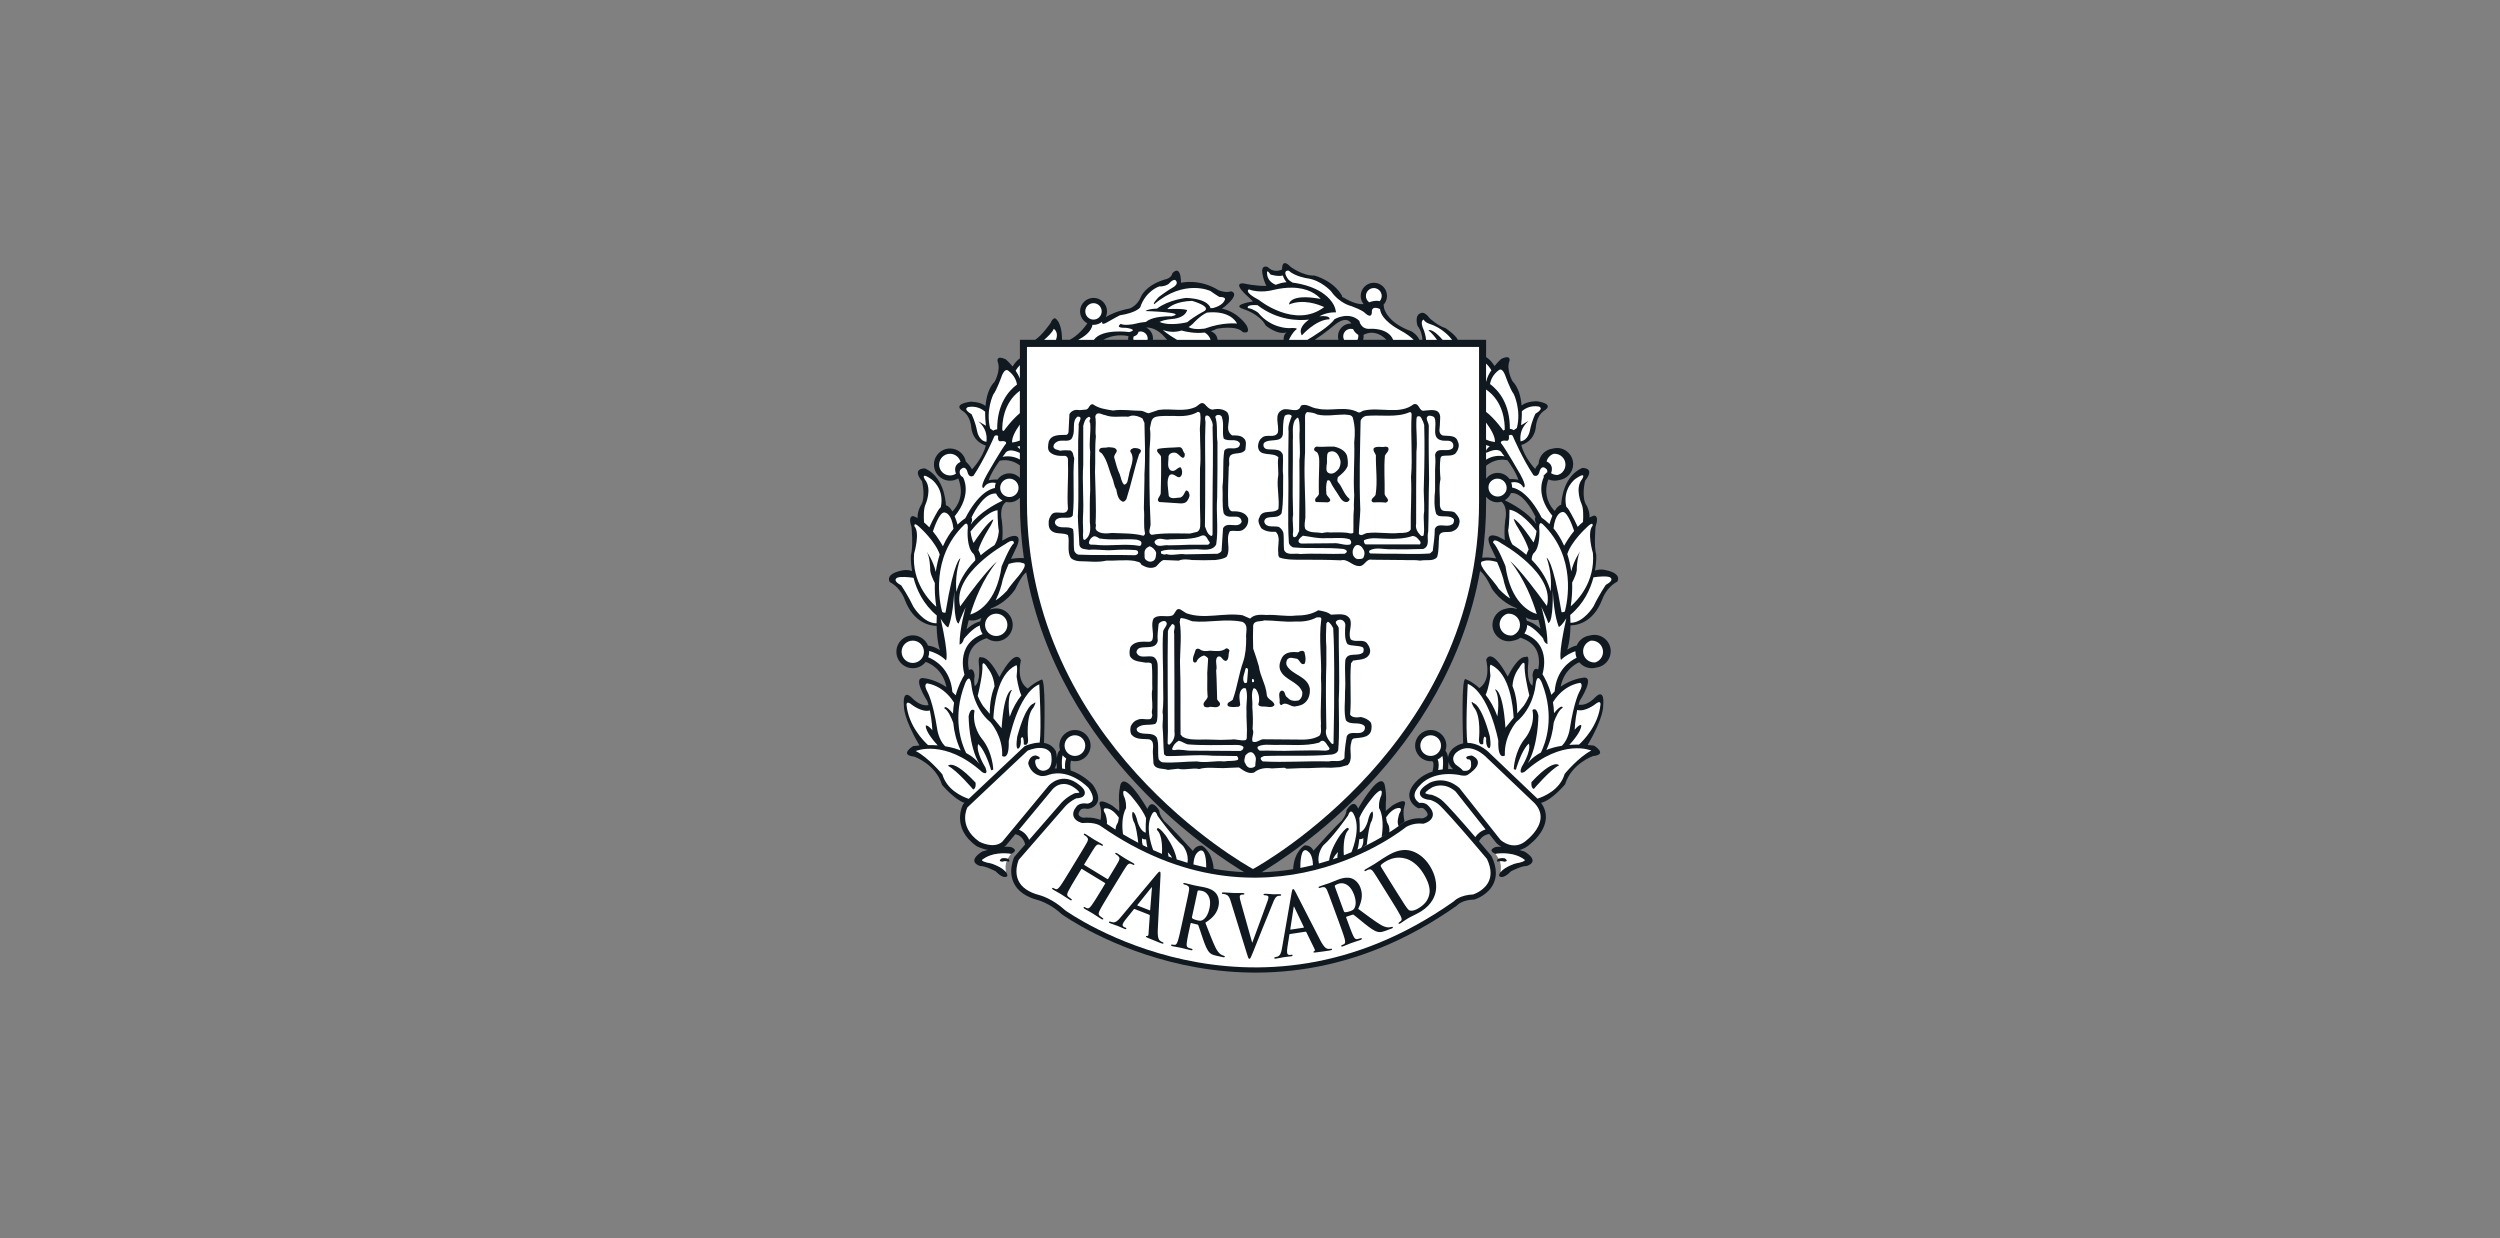
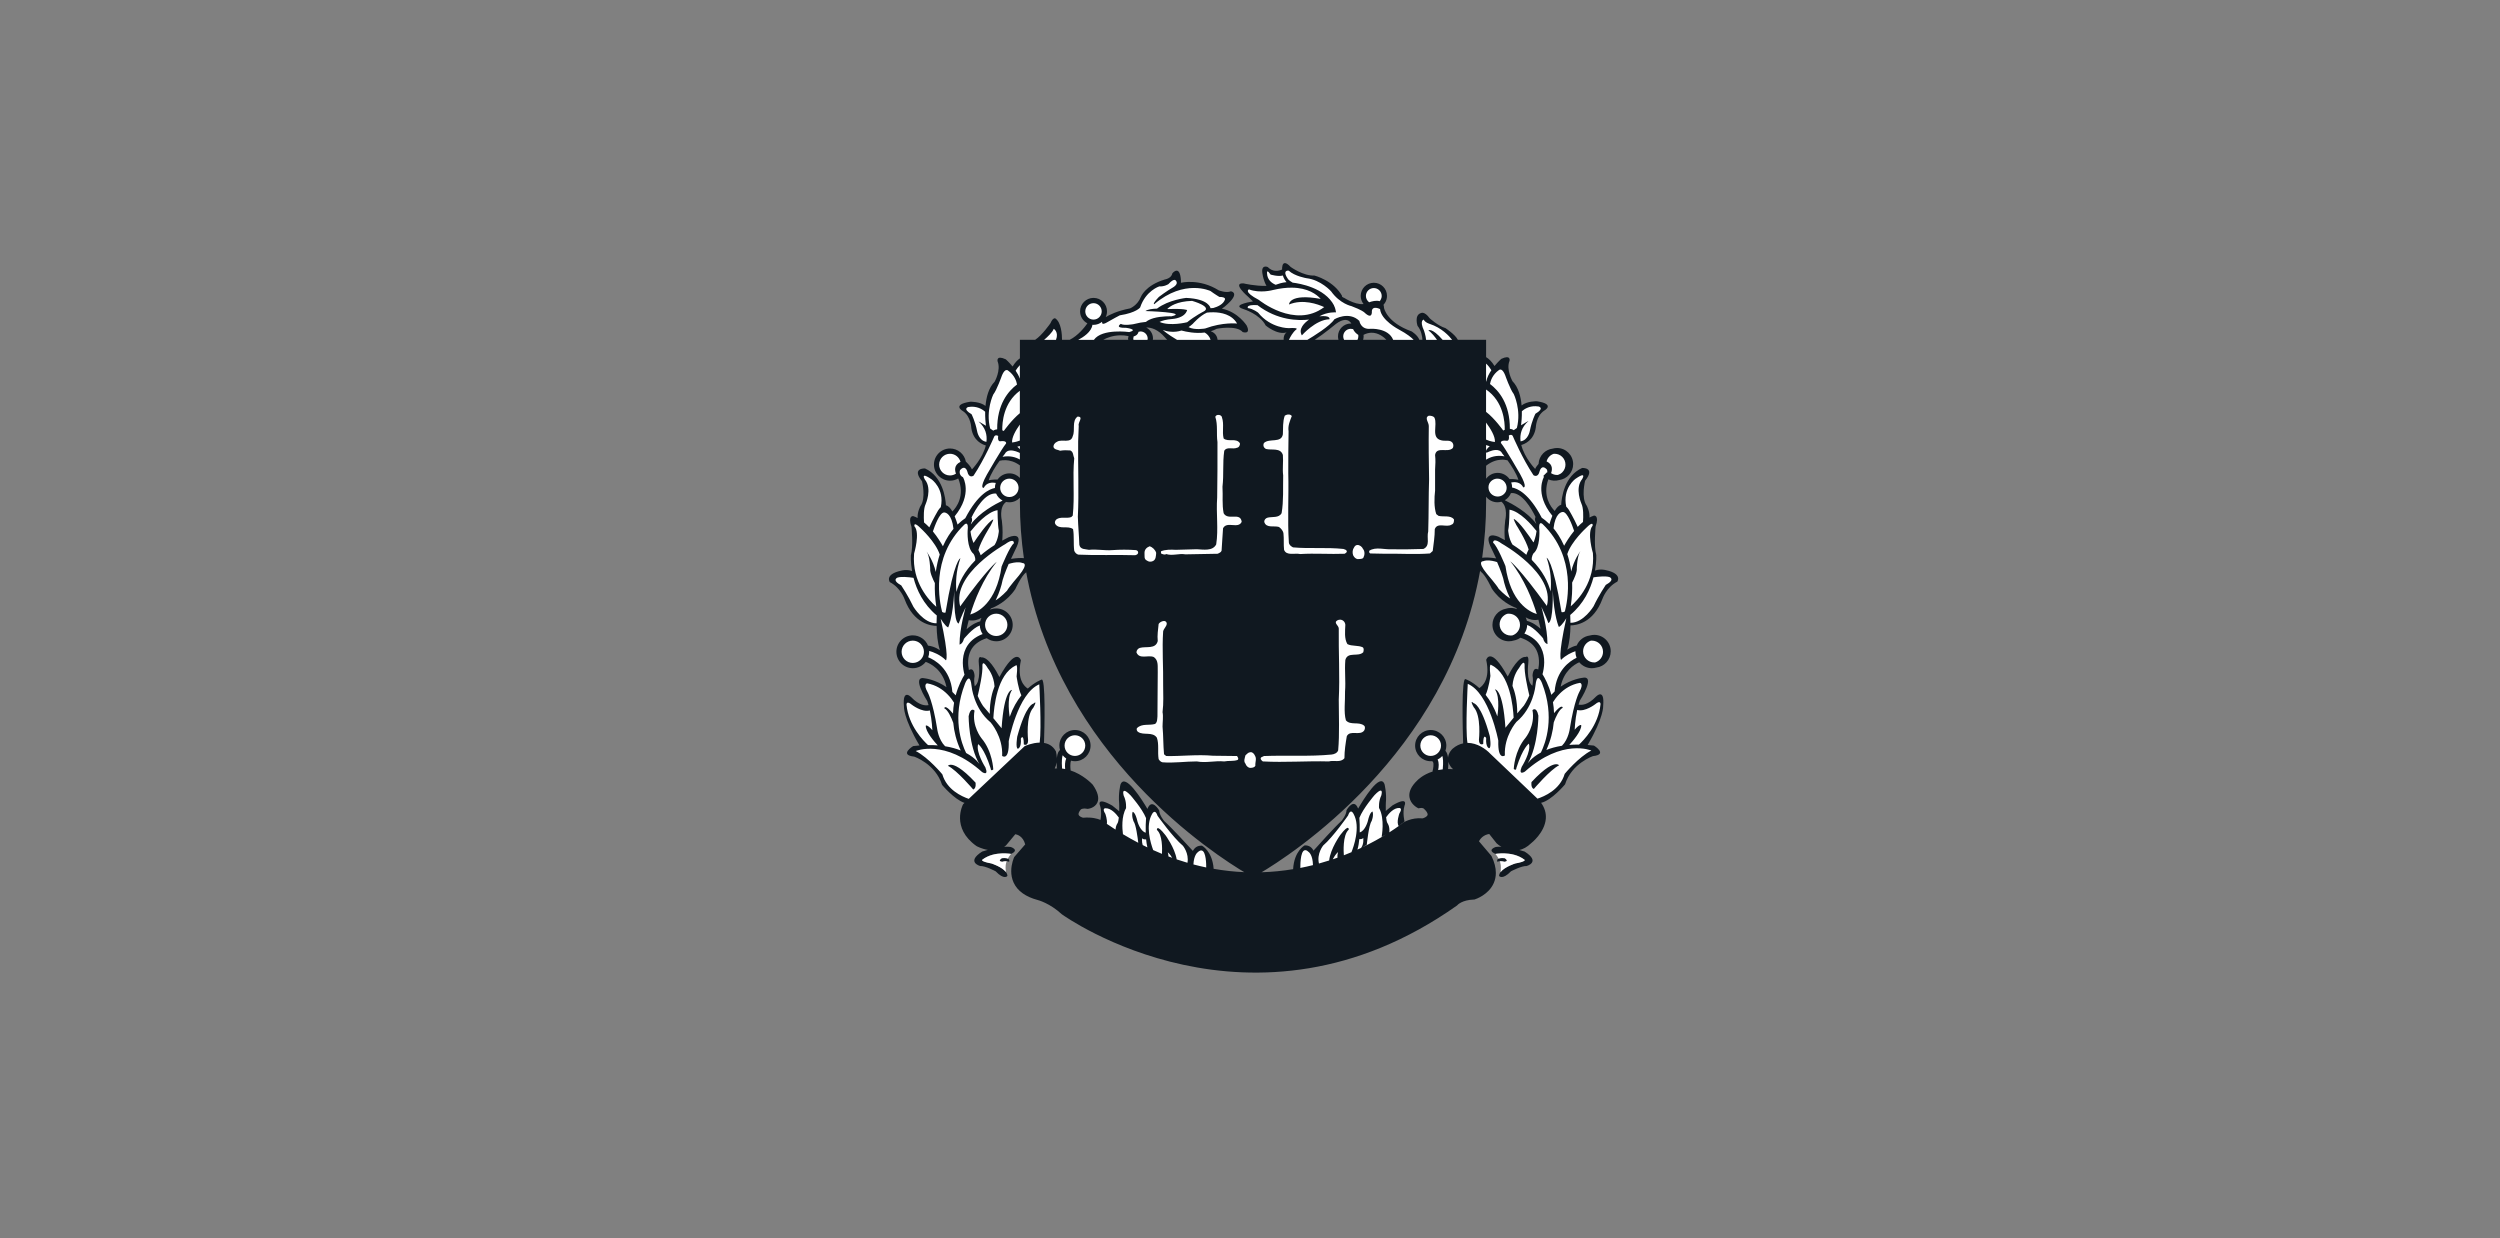
<svg xmlns="http://www.w3.org/2000/svg" width="214" height="106" viewBox="0 0 214 106" fill="none">
  <rect x="0" y="0" width="214" height="106" fill="#808080" stroke="none" />
  <g clip-path="url(#clip0_523_1033)">
    <path d="M128.539 73.447C128.025 73.466 128.177 73.767 128.177 73.767C128.443 73.654 128.774 73.767 128.774 73.767C129.229 73.711 128.802 73.458 128.802 73.458C128.699 73.448 128.612 73.444 128.539 73.447ZM86.019 73.447C85.947 73.444 85.861 73.448 85.759 73.458C85.759 73.458 85.337 73.711 85.787 73.767C85.787 73.767 86.115 73.654 86.377 73.767C86.377 73.767 86.528 73.466 86.019 73.447ZM81.381 65.46C81.205 65.464 81.145 65.555 81.145 65.555C81.905 65.921 83.311 67.581 83.311 67.581C83.593 67.468 83.508 66.99 83.508 66.99C82.295 65.689 81.676 65.454 81.382 65.46L81.381 65.46ZM133.226 65.418C132.932 65.412 132.312 65.647 131.099 66.948C131.099 66.948 131.014 67.426 131.296 67.539C131.296 67.539 132.702 65.879 133.461 65.513C133.461 65.513 133.402 65.422 133.226 65.418ZM90.447 65.259C90.446 65.408 90.451 65.576 90.464 65.771C90.502 65.769 90.539 65.771 90.576 65.771C90.481 65.771 90.385 65.773 90.286 65.782C90.367 65.614 90.419 65.435 90.447 65.259ZM123.976 65.193C124.024 65.391 124.129 65.582 124.297 65.764C124.331 65.789 124.36 65.813 124.394 65.838C124.241 65.829 124.096 65.827 123.954 65.83C123.974 65.601 123.984 65.395 123.98 65.214C123.978 65.207 123.977 65.2 123.976 65.193ZM88.625 60.137C88.607 60.122 88.557 60.147 88.459 60.238C88.459 60.238 87.84 60.267 87.081 63.051C87.081 63.051 86.912 64.063 87.137 64.092C87.137 64.092 87.446 64.035 87.39 63.219C87.39 63.219 87.643 62.741 87.643 63.726C87.643 63.726 88.009 63.923 88.009 63.36C88.009 63.36 87.784 61.307 88.459 60.576C88.459 60.576 88.681 60.181 88.625 60.137ZM125.982 60.094C125.927 60.137 126.148 60.533 126.148 60.533C126.823 61.264 126.598 63.318 126.598 63.318C126.598 63.88 126.964 63.683 126.964 63.683C126.964 62.699 127.217 63.177 127.217 63.177C127.161 63.993 127.47 64.049 127.47 64.049C127.695 64.021 127.527 63.008 127.527 63.008C126.767 60.224 126.148 60.196 126.148 60.196C126.05 60.104 126.001 60.08 125.982 60.094ZM84.012 52.888C83.967 52.982 83.932 53.082 83.909 53.186C83.665 53.246 83.241 53.41 82.74 53.863C82.74 53.863 82.794 53.568 82.922 53.09C83.333 53.163 83.696 53.076 84.012 52.888ZM130.598 52.846C130.914 53.034 131.277 53.121 131.688 53.048C131.816 53.526 131.87 53.822 131.87 53.822C131.369 53.368 130.945 53.204 130.702 53.144C130.679 53.039 130.642 52.94 130.598 52.846ZM87.821 48.87C90.639 64.633 104.091 73.234 106.65 74.743C106.577 74.7 106.597 74.714 106.504 74.657C105.658 74.621 104.785 74.527 103.888 74.37C103.777 72.85 102.888 72.389 102.888 72.389C102.489 72.37 102.252 72.57 102.112 72.84C101.716 72.405 100.258 70.813 99.653 70.28C99.653 70.28 99.232 69.774 99.232 69.38C99.232 69.38 98.596 68.262 98.219 69.242C97.796 68.523 96.298 66.098 95.912 67.158C95.912 67.158 95.716 67.918 95.8 68.762C95.8 68.762 95.813 69.076 95.805 69.44C95.544 69.22 95.209 68.958 95.209 68.958C93.775 68.142 94.169 68.986 94.169 68.986C94.311 69.433 94.248 69.938 94.202 70.184C94.209 70.187 94.211 70.189 94.218 70.192C93.943 70.072 93.457 69.936 92.709 69.997C92.613 69.973 92.381 69.889 92.332 69.743C92.325 69.725 92.322 69.704 92.322 69.683C92.322 69.583 92.388 69.449 92.513 69.299C92.52 69.29 92.645 69.157 93.058 69.235L93.09 69.241L93.123 69.238C93.147 69.236 93.717 69.171 93.931 68.704C94.109 68.316 93.976 67.8 93.538 67.17C93.479 67.103 92.711 66.287 91.59 65.933C91.609 65.939 91.629 65.944 91.647 65.95C91.628 65.808 91.62 65.669 91.62 65.547C91.62 65.349 91.641 65.191 91.677 65.115C91.786 65.144 91.899 65.161 92.017 65.161C92.754 65.161 93.353 64.561 93.353 63.825C93.353 63.088 92.754 62.489 92.017 62.489C91.28 62.489 90.682 63.088 90.682 63.825C90.682 63.956 90.701 64.083 90.737 64.203C90.736 64.203 90.734 64.204 90.734 64.205C90.63 64.288 90.512 64.449 90.466 64.876C90.468 64.919 90.469 64.962 90.469 65.007C90.469 64.654 90.399 64.368 90.393 64.346L90.386 64.318L90.372 64.293C90.117 63.829 89.717 63.639 89.305 63.586C89.326 63.589 89.347 63.59 89.367 63.593C89.404 62.465 89.53 57.839 89.135 58.186C89.135 58.186 88.606 58.368 87.978 58.941C87.699 58.769 87.029 58.172 87.39 56.526C87.39 56.526 87.026 55.255 85.549 57.953C85.275 57.409 84.597 56.207 83.987 56.273C83.987 56.273 83.706 56.048 83.79 56.835C83.79 56.835 83.986 58.357 83.438 58.74C83.385 58.455 83.37 58.16 83.424 57.876C83.424 57.876 83.403 57.071 82.937 57.356C82.849 56.9 82.809 56.251 83.094 55.686C83.342 55.193 83.803 54.839 84.463 54.63C84.694 54.796 84.975 54.894 85.281 54.894C86.056 54.894 86.687 54.264 86.687 53.488C86.687 52.713 86.056 52.081 85.281 52.081C85.094 52.081 84.917 52.118 84.754 52.185C84.779 52.151 84.803 52.117 84.827 52.082C85.213 51.939 86.201 51.489 86.912 50.422C86.912 50.422 87.419 49.297 87.841 48.988L87.841 48.987C87.834 48.949 87.828 48.909 87.821 48.87L87.821 48.87ZM126.701 48.837C126.699 48.846 126.698 48.855 126.696 48.864C126.739 48.914 126.769 48.945 126.769 48.945C127.191 49.255 127.697 50.38 127.697 50.38C128.408 51.446 129.397 51.897 129.783 52.04C129.807 52.075 129.831 52.11 129.856 52.144C129.693 52.077 129.515 52.039 129.328 52.039C129.179 52.039 129.036 52.063 128.901 52.106C128.249 52.228 127.754 52.801 127.754 53.488C127.754 54.263 128.384 54.894 129.16 54.894C129.309 54.894 129.454 54.871 129.589 54.827C129.794 54.789 129.983 54.705 130.147 54.588C130.806 54.798 131.268 55.151 131.516 55.644C131.8 56.209 131.761 56.857 131.673 57.313C131.207 57.028 131.185 57.833 131.185 57.833C131.239 58.117 131.224 58.413 131.171 58.698C130.623 58.315 130.819 56.793 130.819 56.793C130.904 56.005 130.623 56.231 130.623 56.231C130.012 56.165 129.334 57.367 129.06 57.911C127.583 55.213 127.219 56.484 127.219 56.484C127.58 58.13 126.911 58.726 126.631 58.899C126.004 58.326 125.475 58.143 125.475 58.143C125.069 57.788 125.213 62.665 125.245 63.631C125.252 63.629 125.259 63.629 125.266 63.628C124.958 63.688 124.646 63.83 124.344 64.09C124.327 64.105 123.972 64.424 123.947 64.9C123.946 64.917 123.945 64.935 123.945 64.953C123.945 65.013 123.953 65.073 123.964 65.132C123.953 65.073 123.945 65.013 123.945 64.953C123.945 64.935 123.945 64.917 123.946 64.9C123.947 64.882 123.952 64.867 123.953 64.85C123.916 64.586 123.842 64.391 123.729 64.268C123.778 64.129 123.806 63.98 123.806 63.825C123.806 63.088 123.206 62.489 122.47 62.489C121.733 62.489 121.134 63.088 121.134 63.825C121.134 64.561 121.733 65.161 122.47 65.161C122.518 65.161 122.566 65.158 122.612 65.153L122.607 65.186C122.633 65.19 122.647 65.199 122.661 65.222C122.753 65.369 122.692 65.788 122.622 66.025L122.655 66.034C121.777 66.314 121.34 66.78 121.311 66.813C120.807 67.295 120.579 67.78 120.649 68.238C120.741 68.846 121.327 69.147 121.353 69.159L121.425 69.195L121.504 69.177C121.744 69.121 121.869 69.213 121.874 69.217C122.087 69.407 122.207 69.586 122.207 69.712C122.207 69.727 122.205 69.74 122.202 69.754C122.166 69.905 121.917 70.014 121.785 70.052C120.789 69.957 120.107 70.421 120.078 70.442C120.066 70.452 119.957 70.537 119.782 70.666L120.228 70.312C120.228 70.312 120.035 69.582 120.228 68.963C120.228 68.963 120.615 68.119 119.207 68.934C119.207 68.934 118.879 69.195 118.623 69.415C118.615 69.051 118.628 68.737 118.628 68.737C118.711 67.893 118.517 67.134 118.517 67.134C118.139 66.074 116.669 68.499 116.254 69.217C115.884 68.239 115.261 69.356 115.261 69.356C115.261 69.75 114.847 70.256 114.847 70.256C114.253 70.788 112.824 72.381 112.436 72.816C112.299 72.546 112.066 72.346 111.674 72.366C111.674 72.366 110.782 72.838 110.69 74.401C110.89 74.369 111.088 74.333 111.283 74.295C111.088 74.333 110.89 74.368 110.69 74.401C109.835 74.542 108.937 74.636 107.998 74.665C107.909 74.719 107.929 74.705 107.858 74.747C110.401 73.25 123.892 64.636 126.702 48.837L126.701 48.837ZM87.304 42.608V42.998C87.304 44.656 87.424 46.249 87.644 47.778C87.384 47.752 87.028 47.766 86.541 47.84C86.743 47.395 86.903 47.075 86.903 47.075C87.803 45.35 86.341 45.987 86.341 45.987C86.149 46.081 85.967 46.178 85.79 46.275C85.822 45.936 85.853 45.305 85.76 44.571C85.76 44.571 85.479 43.416 86.124 42.963C86.215 42.984 86.309 42.996 86.406 42.996C86.76 42.996 87.078 42.847 87.304 42.608ZM127.211 42.521C127.438 42.809 127.789 42.996 128.184 42.996C128.3 42.996 128.413 42.977 128.52 42.947C129.119 43.417 128.849 44.529 128.849 44.529C128.755 45.262 128.787 45.894 128.818 46.233C128.642 46.136 128.46 46.039 128.268 45.944C128.268 45.944 126.806 45.307 127.706 47.032C127.706 47.032 127.866 47.353 128.069 47.797C127.523 47.715 127.14 47.706 126.875 47.745C126.874 47.752 126.873 47.758 126.872 47.764C127.091 46.239 127.211 44.65 127.211 42.997V42.521L127.211 42.521ZM129.337 42.205C130.287 42.118 131.105 43.557 131.441 44.25C131.367 44.373 131.409 44.585 131.409 44.585C131.455 44.667 131.488 44.757 131.51 44.852C130.777 43.847 129.429 43.118 128.81 42.821C129.042 42.684 129.226 42.476 129.329 42.225C129.332 42.218 129.334 42.211 129.337 42.205L129.337 42.205ZM86.095 39.392C86.44 39.407 86.861 39.516 87.303 39.838V40.908C87.077 40.669 86.759 40.52 86.406 40.52C85.987 40.52 85.617 40.728 85.393 41.047C85.065 41.024 84.634 41.11 84.634 41.11C84.796 40.575 85.228 39.91 85.566 39.442C85.708 39.408 85.888 39.383 86.095 39.392ZM128.484 39.352C128.703 39.339 128.893 39.365 129.041 39.401C129.379 39.869 129.812 40.534 129.974 41.069C129.974 41.069 129.542 40.983 129.214 41.006C128.99 40.687 128.62 40.478 128.202 40.478C127.795 40.478 127.436 40.677 127.211 40.981V39.867C127.675 39.499 128.12 39.372 128.484 39.352ZM95.888 28.703C96.109 28.699 96.347 28.717 96.6 28.769L96.56 28.987L96.581 29.088H94.438C94.717 28.933 95.225 28.715 95.888 28.703ZM117.377 28.482C117.992 28.463 118.461 28.861 118.676 29.088H116.684C116.711 28.991 116.726 28.891 116.726 28.789L116.717 28.662C116.951 28.541 117.172 28.488 117.377 28.482ZM98.112 28.035C98.531 28.022 99.119 28.181 99.738 28.903C99.738 28.903 99.801 28.99 99.914 29.088H98.68L98.697 28.987C98.697 28.572 98.459 28.212 98.112 28.035ZM115.106 27.387C115.425 27.365 115.598 27.561 115.68 27.7L115.629 27.693C115.025 27.693 114.532 28.185 114.532 28.789C114.532 28.891 114.546 28.991 114.573 29.088H112.542C113.344 28.57 114.363 27.721 114.363 27.721C114.671 27.492 114.915 27.401 115.106 27.387ZM110.001 22.522C109.762 22.504 109.743 22.89 109.747 23.072C109.497 23.184 108.967 23.33 108.513 22.855C108.513 22.855 107.866 22.574 108.091 23.558C108.091 23.558 108.167 24.048 108.411 24.473C107.421 24.496 106.46 24.261 106.46 24.261C105.391 24.177 106.854 25.415 106.854 25.415C106.987 25.553 107.12 25.679 107.255 25.799C106.666 25.9 105.502 26.152 106.432 26.455C106.432 26.455 107.838 26.877 108.344 27.862C108.344 27.862 109.329 28.705 110.145 28.452C110.145 28.452 109.862 28.572 109.879 29.088H104.228C104.2 28.854 104.08 28.514 103.641 28.354C103.817 28.301 103.989 28.233 104.154 28.143C104.154 28.143 105.842 27.806 106.376 28.424C106.376 28.424 107.107 28.677 106.713 27.862C106.713 27.862 105.984 26.702 104.596 26.421C104.91 26.225 105.307 25.808 105.307 25.808C106.038 25.021 105.363 24.936 105.363 24.936C104.969 25.106 104.323 24.852 104.323 24.852C102.663 23.811 101.089 24.205 101.089 24.205V24.008C101.004 22.602 100.357 23.39 100.357 23.39C100.273 23.84 99.71 23.924 99.71 23.924C98.023 24.43 97.657 25.415 97.657 25.415C97.377 26.146 96.729 26.399 96.729 26.399C95.641 26.609 94.969 26.948 94.648 27.145C94.719 26.995 94.76 26.828 94.76 26.652C94.76 26.016 94.243 25.499 93.606 25.499C92.971 25.499 92.454 26.016 92.454 26.652C92.454 27.099 92.709 27.486 93.082 27.678C92.86 27.994 92.294 28.723 91.566 29.088H90.91C90.909 28.657 90.852 27.578 90.316 27.243C90.316 27.243 90.119 27.187 89.922 27.665C89.922 27.665 89.203 28.707 88.608 29.088H87.606H87.304V29.39V30.673C87.107 30.81 86.89 31.026 86.678 31.372C86.378 31.006 86.097 30.759 86.097 30.759C85.253 30.365 85.393 30.928 85.393 30.928C85.703 31.687 85.141 32.672 85.141 32.672C84.628 33.196 84.425 33.997 84.359 34.747C83.883 34.367 83.059 34.387 83.059 34.387C81.4 34.64 82.441 35.203 82.441 35.203C83.115 35.653 83.144 36.638 83.144 36.638C83.304 37.735 84.096 38.052 84.386 38.132C84.114 39.234 83.2 40.181 83.2 40.181C83.099 39.939 82.825 39.655 82.678 39.513C82.557 38.875 81.996 38.391 81.324 38.391C80.564 38.391 79.946 39.009 79.946 39.769C79.946 40.529 80.564 41.147 81.324 41.147C81.573 41.147 81.814 41.08 82.025 40.956C82.624 42.443 81.869 43.432 81.525 43.782C81.371 43.513 81.184 43.297 80.971 43.254C80.936 42.623 80.703 40.791 79.178 40.097C79.178 40.097 77.996 40.041 78.924 41.194C78.924 41.194 79.29 42.657 78.784 43.332C78.784 43.332 78.51 43.832 78.548 44.343C78.424 44.276 78.296 44.22 78.165 44.176C78.165 44.176 77.687 44.119 78.024 45.104C78.024 45.104 78.193 46.791 77.968 47.551C77.968 47.551 77.936 48.099 78.075 48.882C77.599 48.712 77.153 48.846 77.153 48.846C75.69 49.155 76.168 49.83 76.168 49.83C77.096 50.307 77.433 51.292 77.433 51.292C78.219 53.411 79.73 53.575 80.176 53.576C80.185 54.253 80.252 55.002 80.453 55.661C80.453 55.661 80.045 55.336 79.438 55.262C79.228 54.749 78.725 54.386 78.137 54.386C77.361 54.386 76.731 55.017 76.731 55.792C76.731 56.568 77.361 57.199 78.137 57.199C78.585 57.199 78.985 56.987 79.243 56.658C79.58 56.775 80.711 57.278 81.018 58.819C80.09 58.179 79.206 58.071 79.206 58.071C77.912 57.761 79.374 60.012 79.374 60.012C79.415 60.124 79.452 60.24 79.485 60.358C79.255 60.407 78.698 60.419 77.996 59.674C77.996 59.674 77.237 58.887 77.377 60.462C77.377 60.462 77.298 61.416 78.708 63.812C78.532 63.825 78.352 63.843 78.165 63.865C78.165 63.865 76.927 64.625 78.249 64.765C78.249 64.765 80.078 65.384 80.64 67.184C80.64 67.184 81.68 68.432 82.562 68.728L82.448 68.836L82.43 68.867C82.419 68.888 81.385 70.861 83.585 72.422C83.628 72.446 84.045 72.671 84.576 72.754C84.567 72.752 84.557 72.753 84.548 72.751C84.263 72.83 84.072 72.894 84.072 72.894C82.666 73.794 83.903 74.132 83.903 74.132C84.325 74.104 85.225 74.582 85.225 74.582C85.984 75.37 86.237 74.976 86.237 74.976C86.209 74.329 84.86 73.907 84.86 73.907C83.932 73.738 84.072 73.598 84.072 73.598C85.085 72.81 86.547 73.092 86.547 73.092C87.307 72.754 86.519 72.501 86.519 72.501C86.354 72.474 86.164 72.472 85.964 72.485C85.96 72.488 85.955 72.49 85.95 72.493C86.006 72.456 86.061 72.416 86.114 72.369L86.911 71.408C87.063 71.434 87.576 71.574 87.757 72.281L86.826 73.352L86.812 73.379C86.797 73.41 86.561 73.922 86.561 74.573C86.561 74.883 86.615 75.225 86.772 75.562C87.102 76.272 87.803 76.772 88.853 77.049C88.866 77.053 89.859 77.306 90.895 78.263C91.075 78.397 107.168 89.904 124.704 77.522L124.727 77.506L124.746 77.483C124.762 77.465 125.146 77.033 126.175 77.001L126.206 77L126.235 76.991C126.283 76.976 127.418 76.615 127.867 75.587C127.986 75.316 128.045 75.026 128.045 74.718C128.045 74.281 127.925 73.806 127.684 73.303L127.672 73.278L127.654 73.255C127.604 73.196 127.172 72.683 126.598 72.012C126.718 71.79 126.977 71.466 127.477 71.388L128.112 72.19C128.227 72.299 128.382 72.41 128.557 72.51C128.537 72.499 128.514 72.491 128.495 72.479C128.331 72.473 128.174 72.478 128.036 72.501C128.036 72.501 127.239 72.754 128.007 73.092C128.007 73.092 129.485 72.81 130.508 73.598C130.508 73.598 130.651 73.738 129.713 73.907C129.713 73.907 128.348 74.329 128.32 74.976C128.32 74.976 128.576 75.37 129.343 74.582C129.343 74.582 130.252 74.104 130.679 74.132C130.679 74.132 131.929 73.794 130.508 72.894C130.508 72.894 130.333 72.835 130.067 72.762C130.054 72.765 130.042 72.766 130.03 72.769C130.369 72.693 130.72 72.516 131.061 72.183C131.09 72.163 132.225 71.273 132.322 70.082C132.36 69.602 132.223 69.146 131.918 68.722C132.824 68.516 133.969 67.142 133.969 67.142C134.531 65.342 136.36 64.723 136.36 64.723C137.682 64.582 136.444 63.823 136.444 63.823C136.257 63.8 136.077 63.783 135.902 63.77C137.311 61.374 137.232 60.42 137.232 60.42C137.372 58.844 136.613 59.632 136.613 59.632C135.911 60.377 135.354 60.365 135.124 60.315C135.158 60.198 135.195 60.082 135.235 59.97C135.235 59.97 136.697 57.72 135.403 58.029C135.403 58.029 134.519 58.136 133.591 58.778C133.856 57.451 134.731 56.894 135.184 56.69C135.442 57.001 135.831 57.199 136.266 57.199C136.399 57.199 136.528 57.179 136.65 57.144C137.342 57.056 137.879 56.467 137.879 55.751C137.879 54.976 137.248 54.344 136.473 54.344C136.339 54.344 136.21 54.364 136.087 54.399C135.581 54.464 135.157 54.799 134.967 55.255C134.475 55.366 134.157 55.619 134.157 55.619C134.357 54.961 134.425 54.212 134.434 53.534C134.88 53.534 136.39 53.368 137.175 51.25C137.175 51.25 137.513 50.266 138.441 49.788C138.441 49.788 138.919 49.112 137.457 48.803C137.457 48.803 137.01 48.67 136.534 48.84C136.672 48.057 136.641 47.509 136.641 47.509C136.416 46.75 136.585 45.062 136.585 45.062C136.922 44.078 136.444 44.134 136.444 44.134C136.313 44.179 136.185 44.235 136.061 44.302C136.099 43.79 135.825 43.29 135.825 43.29C135.319 42.615 135.685 41.153 135.685 41.153C136.613 39.999 135.432 40.056 135.432 40.056C133.906 40.749 133.672 42.581 133.637 43.212C133.425 43.256 133.238 43.472 133.084 43.74C132.75 43.4 132.027 42.456 132.538 41.036C132.83 41.16 133.156 41.181 133.46 41.094C134.137 41.008 134.663 40.428 134.663 39.728C134.663 38.968 134.044 38.349 133.285 38.349C133.154 38.349 133.027 38.369 132.907 38.403C132.604 38.44 132.323 38.576 132.104 38.795C131.862 39.038 131.719 39.359 131.702 39.701L131.711 39.701C131.591 39.837 131.469 39.996 131.409 40.14C131.409 40.14 130.495 39.193 130.223 38.091C130.513 38.011 131.305 37.694 131.465 36.596C131.465 36.596 131.493 35.612 132.169 35.161C132.169 35.161 133.21 34.599 131.55 34.346C131.55 34.346 130.725 34.326 130.249 34.706C130.184 33.956 129.981 33.155 129.469 32.63C129.469 32.63 128.906 31.646 129.215 30.887C129.215 30.887 129.356 30.324 128.512 30.718C128.512 30.718 128.232 30.965 127.931 31.331C127.685 30.93 127.431 30.701 127.211 30.571V29.391V29.088H126.909H124.792C124.555 28.618 123.73 28.087 123.73 28.087C123.083 27.89 122.381 27.244 122.381 27.244C121.931 26.625 121.649 26.793 121.649 26.793C121.03 26.962 121.34 27.89 121.34 27.89C121.668 28.296 121.745 28.808 121.76 29.088H121.498C121.347 28.68 120.834 28.367 120.834 28.367C118.699 27.608 118.474 26.37 118.474 26.37C118.471 26.261 118.453 26.17 118.426 26.093L118.558 25.92C118.668 25.742 118.727 25.538 118.727 25.329C118.727 24.709 118.222 24.204 117.601 24.204C116.981 24.204 116.476 24.709 116.476 25.329C116.476 25.589 116.567 25.832 116.721 26.026C115.941 26.117 114.929 25.414 114.929 25.414C114.198 24.008 112.511 23.585 112.511 23.585C111.582 23.642 110.485 22.854 110.485 22.854C110.268 22.622 110.113 22.53 110.004 22.522L110.001 22.522Z" fill="#101820" />
-     <path d="M87.908 29.695H126.607V42.997C126.607 63.527 108.055 73.953 107.257 74.389C106.461 73.951 87.908 63.526 87.908 42.997V29.695Z" fill="white" />
-     <path d="M102.914 34.502C102.708 34.497 102.535 34.742 102.343 34.837C101.339 35.298 100.305 34.937 99.176 35.089L98.328 35.375C98.097 35.349 97.921 35.191 97.69 35.165C96.867 35.165 96.091 35.014 95.272 35.14C94.655 35.043 94.041 34.963 93.55 34.602C93.219 34.576 93.243 35.043 92.936 35.064C92.705 35.064 92.469 35.139 92.24 35.089C91.932 35.063 91.673 35.219 91.543 35.45L91.467 36.962C91.467 37.067 91.392 37.193 91.291 37.222C90.698 37.248 90 37.163 89.77 37.81C89.72 38.092 89.641 38.449 89.846 38.683C90.182 39.015 90.694 39.045 91.156 39.019C91.492 39.07 91.417 39.452 91.417 39.683C91.472 40.967 91.316 42.202 91.417 43.563C91.265 44.23 90.417 43.617 90.031 44.025C89.875 44.231 89.745 44.491 89.77 44.747C89.745 45.108 89.847 45.414 90.233 45.57C90.62 45.72 91.06 45.599 91.417 45.805C91.597 46.396 91.291 47.212 91.677 47.779C91.883 47.96 92.135 48.013 92.391 48.039C93.188 48.039 93.937 48.17 94.709 47.989C95.507 48.014 96.32 47.888 97.119 48.014C97.324 48.094 97.611 48.065 97.69 48.325C98.047 48.556 98.514 48.732 98.95 48.501C99.181 48.296 99.332 48.014 99.614 47.938L100.898 47.989C101.255 47.833 101.692 47.888 102.049 47.938C102.717 47.963 103.389 47.963 104.031 47.938C104.363 47.888 104.724 47.855 105.005 47.653C105.391 46.956 104.871 46.137 105.282 45.469C105.694 45.368 106.156 45.595 106.492 45.284C106.773 45.053 106.887 44.722 106.836 44.36C106.605 43.823 105.984 43.747 105.467 43.773C105.236 43.722 105.189 43.467 105.139 43.286C105.084 42.132 105.157 41.098 105.182 39.969C105.309 39.607 105.081 39.276 105.341 38.969C105.723 38.688 106.29 38.943 106.601 38.507C106.621 38.221 106.756 37.756 106.475 37.525C106.218 37.244 105.803 37.273 105.467 37.273C104.724 36.731 105.493 35.958 105.055 35.291C104.724 34.984 104.203 34.964 103.796 35.064C103.515 35.043 103.313 34.807 103.132 34.602C103.056 34.532 102.982 34.503 102.914 34.502L102.914 34.502ZM121.088 34.585C121.059 34.587 121.03 34.6 120.996 34.61C119.817 35.529 118.12 34.816 116.73 35.148C116.574 35.173 116.473 35.354 116.267 35.299C115.188 34.711 113.878 35.248 112.749 34.971C112.258 34.941 111.816 34.476 111.354 34.736C111.148 35.45 110.304 34.883 109.818 35.064C108.969 35.42 109.536 36.346 109.381 37.038C109.095 37.58 108.373 37.071 107.987 37.508C107.781 37.663 107.71 37.916 107.685 38.197C107.735 39.196 108.945 38.634 109.432 39.146C109.306 39.763 109.507 40.409 109.381 40.951C109.306 41.849 109.536 42.723 109.432 43.571C108.994 44.033 108.046 43.543 107.811 44.285C107.609 44.596 107.807 44.927 107.962 45.209C108.298 45.494 108.734 45.545 109.196 45.52C109.633 45.932 109.382 46.573 109.406 47.141C109.457 47.342 109.352 47.548 109.532 47.728C110.07 47.909 110.665 47.913 111.229 47.913C112.487 47.913 113.619 47.91 114.773 47.964C115.365 47.809 115.725 48.426 116.293 48.451C116.83 48.527 116.91 47.782 117.452 47.913C117.452 47.913 120.072 47.939 120.072 47.938C120.585 47.968 121.093 47.91 121.584 47.989C122.092 47.884 122.71 48.089 123.02 47.678C123.197 47.086 123.121 46.47 123.196 45.856C123.352 45.34 124.045 45.674 124.406 45.444C124.688 45.339 124.868 45.087 124.918 44.806C125.023 44.42 124.767 44.134 124.532 43.874C124.226 43.697 123.894 43.798 123.557 43.722C123.352 43.668 123.281 43.462 123.255 43.286C123.281 42.538 123.15 41.72 123.306 41.002C123.255 40.385 123.226 39.788 123.306 39.196L123.406 39.045C123.818 38.94 124.305 39.099 124.615 38.793C124.821 38.508 124.972 38.12 124.792 37.81C124.636 37.193 123.944 37.353 123.482 37.273C123.046 37.068 123.281 36.605 123.255 36.248C123.255 35.912 123.403 35.447 123.02 35.19C122.685 35.039 122.277 35.127 121.945 35.148C121.465 35.266 121.525 34.546 121.088 34.585L121.088 34.585ZM100.856 52.138C100.621 52.175 100.563 52.607 100.335 52.692C99.818 52.869 99.177 52.541 98.74 52.952C98.484 53.49 98.79 54.107 98.664 54.699C98.589 55.061 98.151 54.901 97.866 54.926C97.43 54.926 96.996 55.03 96.766 55.388C96.689 55.618 96.661 55.875 96.716 56.136C96.947 56.647 97.589 56.623 98.076 56.724C98.257 56.724 98.458 56.678 98.589 56.833C98.664 57.576 98.613 58.273 98.639 58.991C98.534 59.478 98.664 60.066 98.639 60.578C98.613 60.784 98.559 61.019 98.639 61.2C98.613 61.354 98.593 61.535 98.412 61.561C98.051 61.611 97.635 61.456 97.329 61.637C97.073 61.716 96.896 61.943 96.791 62.174C96.741 62.405 96.736 62.665 96.842 62.871C97.223 63.333 97.816 63.233 98.353 63.282C98.895 63.413 98.64 64.105 98.689 64.517L98.74 65.365C98.895 65.903 99.563 65.751 99.974 65.903L100.848 65.802C101.415 65.958 102.078 65.696 102.645 65.827C103.287 65.647 103.976 65.751 104.694 65.751C105.131 65.723 105.593 65.719 106.055 65.693C106.441 65.954 106.857 66.284 107.348 66.13C107.755 65.773 108.344 65.696 108.86 65.777L109.943 65.718L110.144 65.802L111.455 65.751C112.253 65.778 113.075 65.668 113.949 65.718L114.696 65.667L115.36 65.492C115.822 65.055 115.52 64.336 115.62 63.769C115.701 63.563 115.641 63.282 115.897 63.207C116.439 63.128 117.161 63.183 117.367 62.56C117.421 62.309 117.447 62.019 117.316 61.813C117.085 61.557 116.804 61.451 116.494 61.376C116.187 61.427 115.75 61.456 115.57 61.174C115.7 59.634 115.52 58.323 115.646 56.783C115.646 56.783 115.822 56.548 115.822 56.547C116.334 56.442 116.981 56.522 117.241 55.959C117.342 55.704 117.262 55.393 117.082 55.162C116.776 54.594 116.032 55.061 115.62 54.725C115.364 54.184 115.775 53.596 115.57 53.003C115.233 52.415 114.491 52.617 113.924 52.617C113.618 52.365 113.228 52.314 112.841 52.239C112.278 52.592 111.609 52.693 110.917 52.693C110.068 52.793 109.246 52.592 108.423 52.642C107.932 52.616 107.373 52.567 107.012 52.952L106.365 52.667C104.775 52.411 103.085 53.053 101.545 52.49L101.058 52.179C100.981 52.136 100.911 52.128 100.857 52.137L100.856 52.138Z" fill="#101820" />
-     <path d="M102.543 35.249C101.976 35.602 101.203 35.653 100.511 35.602C99.998 35.628 99.41 35.556 98.924 35.686C98.487 35.812 98.533 36.316 98.428 36.677C98.533 37.245 98.428 37.894 98.403 38.457C98.377 40.514 98.381 42.69 98.487 44.773C98.537 45.133 98.176 45.626 98.587 45.78C99.641 45.6 100.793 45.671 101.871 45.671L102.493 45.52C102.824 45.314 102.723 44.852 102.745 44.545C102.694 43.03 102.72 41.661 102.72 40.095C102.817 39.066 102.72 38.092 102.72 37.038C102.666 36.471 102.82 35.988 102.745 35.501C102.77 35.35 102.67 35.27 102.543 35.249L102.543 35.249ZM111.89 35.274C111.659 35.404 111.714 35.766 111.714 35.997V38.659C111.583 40.586 111.764 42.417 111.739 44.319C111.714 44.676 111.609 44.961 111.739 45.293C112.096 45.655 112.692 45.529 113.15 45.629C113.355 45.604 113.586 45.529 113.822 45.579C114.333 45.579 114.792 45.55 115.308 45.605C115.46 45.629 115.691 45.73 115.846 45.605C115.872 44.858 115.821 44.24 115.896 43.547C115.871 43.135 115.921 42.77 115.921 42.362C115.82 40.897 115.975 39.359 115.921 37.87C116.001 37.147 116.002 36.481 115.796 35.737C115.665 35.456 115.338 35.535 115.107 35.484C114.334 35.484 113.532 35.66 112.763 35.484C112.507 35.333 112.201 35.303 111.89 35.274ZM120.683 35.274C119.55 35.786 118.164 35.481 116.929 35.602C116.723 35.653 116.518 35.808 116.467 36.039C116.418 38.713 116.336 40.948 116.442 43.648C116.417 44.34 116.34 44.979 116.316 45.697C116.521 45.983 116.832 45.596 117.114 45.621C117.962 45.52 118.886 45.721 119.784 45.621C120.145 45.621 120.603 45.627 120.759 45.319C120.733 43.829 120.855 42.279 120.783 40.843C120.935 39.122 120.733 37.273 120.834 35.501C120.834 35.4 120.81 35.275 120.683 35.275L120.683 35.274ZM94.068 35.384C94.009 35.382 93.948 35.394 93.883 35.426C93.754 35.531 93.732 35.687 93.782 35.837C93.837 36.328 93.731 36.888 93.808 37.349C93.707 38.377 93.783 39.353 93.733 40.406C93.758 41.767 93.857 43.414 93.782 44.824C93.888 45.005 93.682 45.214 93.859 45.395C94.169 45.726 94.757 45.671 95.193 45.621C96.118 45.671 96.99 45.627 97.864 45.857C97.944 45.857 97.99 45.752 98.016 45.672C97.86 44.929 97.994 44.285 97.915 43.538L97.965 41.052V40.566C98.065 39.02 97.99 37.664 97.965 36.199L97.788 35.813C97.507 35.661 97.196 35.535 96.84 35.585C96.709 35.61 96.58 35.712 96.428 35.661C95.84 35.636 95.172 35.762 94.606 35.535C94.413 35.517 94.246 35.391 94.068 35.384V35.384L94.068 35.384ZM103.308 35.568C103.278 35.569 103.251 35.572 103.216 35.585C103.115 35.735 103.166 35.959 103.191 36.139C103.116 37.786 103.19 39.507 103.166 41.128C103.166 42.489 103.166 43.698 103.141 45.058C103.266 45.364 103.347 45.726 103.678 45.881C103.754 45.881 103.795 45.806 103.795 45.705V43.026C103.795 40.893 103.872 38.684 103.795 36.551C103.846 36.375 103.779 36.122 103.678 35.946C103.612 35.814 103.517 35.559 103.308 35.568ZM121.474 35.627C121.445 35.623 121.408 35.629 121.373 35.636C121.247 35.664 121.272 35.791 121.247 35.896C121.196 36.866 121.348 37.705 121.247 38.658C121.221 40.711 121.222 42.724 121.222 44.831C121.142 45.214 121.327 45.549 121.583 45.806C121.664 45.906 121.789 45.906 121.86 45.831C121.986 45.163 121.789 44.441 121.911 43.748C121.935 42.896 121.835 42.177 121.886 41.355C121.935 39.659 121.961 37.996 121.911 36.374L121.809 36.072C121.699 35.918 121.671 35.655 121.474 35.627ZM93.231 35.683C93.219 35.682 93.204 35.683 93.188 35.686V35.686C92.877 35.817 92.801 36.169 92.726 36.45V39.767C92.62 41.284 92.801 42.821 92.7 44.311C92.671 44.853 92.751 45.345 92.7 45.856C92.751 45.962 92.645 46.193 92.852 46.217C93.363 45.907 93.364 45.264 93.289 44.697C93.289 43.849 93.268 42.799 93.322 41.95C93.322 40.821 93.268 39.763 93.322 38.659C93.192 37.886 93.394 37.021 93.322 36.224C93.218 36.097 93.264 35.963 93.339 35.837C93.32 35.793 93.319 35.691 93.231 35.683ZM111.068 35.753V35.753C110.993 35.752 110.939 35.907 110.841 35.963C110.56 36.531 110.716 37.064 110.665 37.71C110.691 39.813 110.609 41.824 110.69 44.059C110.584 44.625 110.766 45.163 110.665 45.755C110.691 45.835 110.665 46.007 110.816 45.982C111.072 45.932 111.072 45.65 111.202 45.47C111.228 43.413 111.252 41.388 111.228 39.406C111.353 38.533 111.177 37.655 111.253 36.811C111.253 36.48 111.253 36.126 111.152 35.82C111.119 35.775 111.093 35.753 111.068 35.753ZM103.031 45.831C102.992 45.826 102.945 45.829 102.897 45.839C102.079 46.225 101.028 46.118 100.125 46.167C99.744 46.273 99.41 46.017 99.05 46.167C98.949 46.222 98.769 46.326 98.849 46.478C99.104 46.939 99.613 46.6 100.049 46.679C100.692 46.679 101.179 46.651 101.796 46.629H103.367C103.472 46.629 103.594 46.503 103.543 46.402C103.364 46.222 103.302 45.864 103.031 45.831ZM111.53 45.856C111.378 45.986 111.152 46.113 111.152 46.318C111.152 46.444 111.273 46.503 111.379 46.528L114.125 46.503C114.636 46.448 115.1 46.734 115.587 46.604C115.717 46.448 115.666 46.298 115.536 46.167C114.97 45.966 114.154 46.091 113.512 46.066C112.844 46.117 112.172 45.937 111.53 45.856ZM120.911 45.881C120.244 46.112 119.475 46.142 118.728 46.117C118.085 46.117 117.347 45.961 116.754 46.243C116.73 46.369 116.779 46.549 116.905 46.603H121.432C121.582 46.654 121.633 46.469 121.583 46.368C121.407 46.138 121.222 45.881 120.911 45.881ZM93.698 45.904C93.675 45.903 93.65 45.904 93.625 45.907C93.394 46.012 93.238 46.212 93.213 46.469C93.238 46.699 93.579 46.604 93.734 46.629C94.99 46.785 96.296 46.499 97.555 46.73C97.706 46.704 97.707 46.549 97.707 46.444C97.657 46.263 97.45 46.243 97.295 46.192C96.295 46.091 95.136 46.268 94.112 46.091C93.979 46.026 93.863 45.915 93.698 45.904ZM112.942 52.841C112.907 52.839 112.869 52.841 112.832 52.844C112.783 52.848 112.736 52.852 112.698 52.852C112.156 53.154 111.485 53.235 110.817 53.205C109.943 53.26 109.103 53.105 108.23 53.105C107.894 53.235 107.352 53.078 107.272 53.541C107.247 54.233 107.247 54.83 107.272 55.523C107.453 56.01 107.608 56.522 107.76 57.035C107.865 57.883 108.352 58.58 108.431 59.428C108.431 59.894 109.044 59.94 109.095 60.352C108.89 60.658 108.432 60.452 108.095 60.478C107.945 60.478 107.76 60.456 107.709 60.301C107.865 59.865 107.764 59.353 107.508 58.992C107.432 58.941 107.323 58.865 107.273 58.966C107.066 59.453 107.246 59.966 107.197 60.503C107.246 61.2 107.272 61.716 107.222 62.409C107.402 62.771 107.092 63.128 107.222 63.484C107.608 63.639 107.843 63.234 108.23 63.283L111.228 63.308C111.82 63.328 112.458 63.279 112.95 62.972C113.176 62.692 113.025 62.284 113.076 61.948C113.001 60.613 113.152 59.378 113.076 58.042C113.152 56.321 112.87 54.72 113.101 53.028C113.129 52.885 113.047 52.847 112.942 52.841L112.942 52.841ZM101.106 52.903C100.95 52.982 101.056 53.105 100.98 53.205C101.156 54.284 101.031 55.488 101.006 56.597C101.081 58.755 101.031 60.764 101.056 62.871L101.207 63.047C101.644 63.328 102.228 63.308 102.77 63.308C103.337 63.282 103.925 63.333 104.491 63.333L105.39 63.308C105.802 63.233 106.188 63.438 106.599 63.358C106.75 63.308 106.725 63.123 106.725 62.997C106.776 62.325 106.674 61.532 106.7 60.864C106.649 60.193 106.854 59.579 106.649 58.941C106.548 58.861 106.393 58.912 106.313 58.992C105.982 59.349 106.112 59.866 106.162 60.327C106.136 60.454 106.033 60.529 105.877 60.503C105.645 60.529 105.31 60.553 105.104 60.428C104.949 60.117 105.368 60.071 105.524 59.89C105.91 58.837 106.037 57.702 106.423 56.623C106.628 56.006 106.674 55.309 106.674 54.641C106.599 54.156 106.933 53.512 106.347 53.231C104.931 52.925 103.491 53.331 102.055 53.181C101.749 53.08 101.467 52.93 101.106 52.904L101.106 52.903ZM113.662 53.213L113.536 53.364C113.507 54.006 113.481 54.72 113.536 55.363V56.858L113.511 57.757C113.485 59.171 113.507 60.919 113.536 62.359C113.38 62.846 113.662 63.278 113.948 63.61C113.998 63.665 114.102 63.741 114.149 63.635L114.199 60.688C114.199 58.45 114.249 56.061 114.124 53.776C114.023 53.57 113.868 53.314 113.662 53.213ZM100.334 53.415C100.204 53.591 100.023 53.797 99.973 54.028C99.922 56.824 99.973 59.68 99.973 62.586L99.948 63.61C99.948 63.69 100.023 63.745 100.098 63.745C100.409 63.489 100.611 63.073 100.535 62.661C100.535 59.706 100.535 56.984 100.51 54.238C100.409 53.957 100.766 53.49 100.334 53.415ZM106.7 57.178C106.678 57.181 106.65 57.194 106.624 57.219C106.549 57.605 106.292 58.046 106.498 58.428C106.577 58.503 106.73 58.48 106.75 58.379L106.835 57.328C106.815 57.25 106.765 57.168 106.7 57.178ZM107.237 58.11C107.228 58.109 107.22 58.114 107.212 58.118C107.19 58.129 107.177 58.16 107.17 58.218C107.17 58.299 107.141 58.421 107.271 58.395C107.321 58.395 107.322 58.346 107.347 58.319C107.38 58.237 107.301 58.115 107.237 58.11ZM100.896 63.408C100.614 63.564 100.439 63.791 100.334 64.097C100.334 64.227 100.484 64.207 100.56 64.207C101.026 64.101 101.539 64.282 102.022 64.257L106.187 64.282L106.364 64.181C106.414 64.101 106.473 63.996 106.423 63.92C106.216 63.74 105.88 63.769 105.624 63.769C104.314 63.769 102.953 63.819 101.669 63.719C101.387 63.643 101.178 63.459 100.896 63.408ZM113.208 63.408C113.124 63.407 113.032 63.453 112.923 63.568C111.718 63.904 110.453 63.72 109.193 63.769C108.681 63.769 108.118 63.674 107.682 63.904C107.576 64.031 107.703 64.177 107.833 64.257C108.782 64.231 109.763 64.307 110.688 64.257C111.636 64.257 112.506 64.203 113.459 64.257C113.585 64.231 113.846 64.236 113.796 64.03C113.622 63.837 113.46 63.413 113.208 63.408ZM88.947 64.024C88.481 64.042 88.04 64.224 87.963 64.257C87.959 64.26 87.935 64.282 87.896 64.319C87.896 64.319 87.894 64.322 87.894 64.322C87.742 64.465 87.35 64.834 86.846 65.309C85.477 66.599 82.857 69.068 82.81 69.113C82.77 69.193 82.615 69.532 82.615 70.01C82.615 70.589 82.851 71.355 83.822 72.044C83.834 72.051 85.046 72.706 85.789 72.059L89.763 67.26C89.774 67.247 90.901 65.94 92.434 67.225C92.543 67.307 92.864 67.573 92.864 67.866C92.864 67.905 92.859 67.944 92.847 67.983C92.757 68.269 92.409 68.325 92.131 68.338C92.06 68.369 91.601 68.576 91.193 69.015C91.193 69.015 87.252 73.547 87.204 73.601C87.176 73.666 87.008 74.07 87.008 74.582C87.008 74.835 87.051 75.112 87.176 75.38C87.448 75.962 88.049 76.378 88.958 76.618C89.003 76.629 90.069 76.897 91.176 77.92C91.334 78.037 107.17 89.348 124.436 77.163C124.53 77.062 125.008 76.615 126.106 76.564C126.134 76.554 127.092 76.239 127.454 75.409C127.546 75.197 127.592 74.968 127.592 74.723C127.592 74.358 127.488 73.955 127.283 73.522C126.951 73.126 126.531 72.632 126.085 72.112L126.071 72.108C126.071 72.106 126.072 72.102 126.073 72.098C124.868 70.693 123.476 69.109 123.093 68.811C123.091 68.809 122.871 68.626 122.461 68.478C122.229 68.462 121.647 68.386 121.552 68.001C121.543 67.967 121.539 67.933 121.539 67.899C121.539 67.554 121.964 67.253 122.348 67.023C122.36 67.016 123.599 66.308 124.917 67.444L128.439 71.89C128.486 71.935 129.623 72.963 130.764 71.849C130.773 71.841 131.792 71.04 131.871 70.049C131.908 69.592 131.734 69.155 131.365 68.758L127.248 64.839C127.22 64.809 126.879 64.454 126.395 64.228C126.317 64.191 126.236 64.159 126.151 64.132C125.697 63.983 125.158 63.985 124.638 64.432C124.636 64.434 124.406 64.645 124.393 64.929C124.384 65.106 124.463 65.285 124.59 65.43C124.969 65.699 125.15 65.855 125.225 65.969C125.506 66.018 126.004 66.01 125.922 65.304C125.922 65.304 125.941 64.948 125.641 65.004C125.641 65.004 125.177 64.741 125.978 64.671C125.978 64.671 127.385 65.164 125.627 66.331C125.627 66.331 125.427 66.482 124.858 66.326C122.675 65.982 121.689 67.065 121.634 67.127C121.273 67.473 121.083 67.802 121.083 68.084C121.083 68.114 121.086 68.143 121.089 68.171C121.134 68.476 121.397 68.665 121.501 68.73C121.898 68.675 122.133 68.852 122.163 68.878C122.552 69.225 122.712 69.558 122.636 69.864C122.523 70.325 121.937 70.484 121.87 70.501L121.831 70.511L121.789 70.507C120.937 70.406 120.338 70.811 120.347 70.802C120.228 70.901 108.332 80.55 94.216 70.707C94.212 70.703 93.774 70.351 92.696 70.451L92.662 70.454L92.628 70.447C92.569 70.433 92.047 70.31 91.903 69.893C91.812 69.628 91.9 69.332 92.15 69.034C92.175 68.996 92.415 68.682 93.087 68.791C93.128 68.785 93.421 68.736 93.52 68.516C93.543 68.465 93.554 68.404 93.554 68.338C93.554 68.11 93.425 67.801 93.183 67.452C93.167 67.434 91.6 65.734 89.768 66.323C89.597 66.397 89.397 66.433 89.169 66.43H89.167C89.142 66.429 89.117 66.431 89.091 66.429L89.091 66.418C88.868 66.376 88.224 66.184 88.015 65.351C88.015 65.351 88.072 64.694 88.653 64.666C88.653 64.666 89.207 64.798 88.916 64.995L88.896 64.986C88.896 64.986 88.484 64.883 88.644 65.407C88.644 65.407 88.751 65.942 89.276 65.979C89.386 65.973 89.484 65.954 89.568 65.92C89.568 65.919 89.564 65.908 89.564 65.908C89.574 65.904 89.583 65.906 89.594 65.902C89.68 65.863 89.758 65.814 89.816 65.744C89.971 65.556 90.017 65.271 90.017 65.008C90.017 64.798 89.987 64.609 89.96 64.494C89.773 64.174 89.465 64.053 89.146 64.029C89.08 64.025 89.013 64.023 88.947 64.026L88.948 64.024L88.947 64.024ZM91.017 67.109C90.492 67.128 90.165 67.484 90.112 67.546L87.223 71.031C87.528 71.144 87.887 71.402 88.095 71.892L90.861 68.712C91.377 68.156 91.968 67.916 91.993 67.906L92.03 67.892L92.068 67.891C92.293 67.882 92.366 67.854 92.398 67.837C92.369 67.774 92.27 67.66 92.156 67.575C91.717 67.207 91.332 67.097 91.017 67.109ZM123.357 67.236C123.307 67.234 123.259 67.236 123.212 67.239V67.238C122.843 67.261 122.598 67.397 122.579 67.408C122.079 67.706 122.007 67.855 121.996 67.887C122.048 67.948 122.304 68.019 122.532 68.031L122.565 68.033L122.595 68.043C123.109 68.225 123.38 68.462 123.38 68.463C123.792 68.784 125.2 70.389 126.289 71.656C126.453 71.41 126.727 71.131 127.165 70.999L124.598 67.75C124.144 67.36 123.709 67.242 123.36 67.234L123.357 67.236Z" fill="white" />
    <path d="M110.226 23.166C110.078 23.18 109.836 23.286 110.258 23.898C110.258 23.898 110.375 24.041 110.652 24.194C111.224 24.262 113.393 24.616 114.196 26.148C114.196 26.148 114.196 26.161 114.195 26.181C114.247 26.247 114.305 26.406 114.364 26.739C114.364 26.739 113.651 26.673 112.939 27.075C113.947 26.974 113.802 27.329 113.802 27.329C112.62 27.358 111.439 28.708 111.439 28.708C111.111 28.148 111.67 27.628 112.053 27.357C111.138 27.461 109.353 27.438 107.636 26.119C106.575 26.062 106.826 26.373 106.826 26.373C107.276 26.429 107.698 26.767 107.698 26.767C108.795 28.117 110.314 28.089 110.314 28.089C111.242 28.033 110.961 28.202 110.961 28.202C110.654 28.451 110.438 28.857 110.333 29.09H111.913C112.403 28.8 113.851 27.911 114.224 27.329C114.224 27.329 115.461 26.598 116.361 27.47C116.361 27.47 116.474 28.23 117.318 28.145C117.318 28.145 118.835 28.045 119.255 29.09H121.005C120.836 28.908 120.476 28.598 119.736 28.202C119.736 28.202 118.218 27.413 118.133 26.457C118.133 26.457 117.486 26.12 117.43 26.626C117.43 26.626 117.514 27.442 116.783 26.739C116.783 26.739 116.587 26.542 115.686 26.205C115.686 26.205 114.701 26.008 113.942 24.939C113.942 24.939 113.07 23.954 111.833 23.814C111.833 23.814 110.82 23.645 110.314 23.167C110.314 23.167 110.275 23.161 110.226 23.166ZM108.508 23.234C108.435 23.227 108.457 23.392 108.457 23.392C108.476 23.983 108.907 24.258 109.2 24.378C109.357 24.318 109.758 24.178 110.128 24.152C110.015 24.025 109.885 23.834 109.812 23.582C109.418 23.701 108.766 23.504 108.766 23.504C108.629 23.304 108.551 23.238 108.508 23.234ZM100.541 23.958C100.446 23.955 100.284 24.025 100.017 24.32C100.017 24.32 99.679 24.545 99.229 24.517C99.229 24.517 98.076 24.883 97.597 26.317C97.597 26.317 97.288 26.767 95.854 26.992C95.854 26.992 95.207 27.329 94.729 27.61C94.729 27.61 94.279 27.896 94.341 27.541C94.141 27.707 93.884 27.808 93.604 27.808C93.573 27.808 93.542 27.805 93.512 27.803C93.433 28.412 92.725 28.867 92.297 29.09H93.639C94.341 28.095 96.67 28.427 96.67 28.427C97.486 28.202 96.388 28.061 96.388 28.061C95.348 28.089 95.939 27.724 95.939 27.724C96.22 27.892 97.008 27.751 97.008 27.751C97.463 27.634 97.816 27.576 98.091 27.555C98.257 27.415 98.48 27.315 98.721 27.244C98.656 27.204 98.673 27.213 98.723 27.243C99.423 27.038 100.27 27.077 100.27 27.077C101.817 26.739 98.048 26.626 98.048 26.626C98.258 26.478 98.657 26.427 99.04 26.417C100.031 25.657 101.536 25.501 101.536 25.501C103.505 25.585 103.617 26.373 103.617 26.373L103.614 26.383C103.697 26.373 103.779 26.368 103.859 26.365C104.229 26.26 104.719 26.048 104.855 25.642C104.855 25.642 104.968 25.417 104.377 25.417C104.377 25.417 103.955 25.164 103.617 24.911C103.617 24.911 101.395 23.842 98.807 26.036C98.807 26.036 98.582 26.064 99.2 25.417C99.2 25.417 99.904 24.883 100.41 24.601C100.41 24.601 100.916 24.32 100.663 24.039C100.663 24.039 100.636 23.962 100.541 23.958L100.541 23.958ZM110.577 24.624C110.114 24.62 109.579 24.678 108.963 24.826C108.963 24.826 107.865 25.136 106.909 24.77C106.909 24.77 106.403 24.967 107.753 25.67C107.753 25.67 110.842 28.188 113.351 26.287C112.802 26.034 111.531 25.575 110.341 26.064C110.341 26.064 110.315 25.093 113.05 25.585C112.708 25.203 111.967 24.635 110.577 24.624ZM117.598 24.657C117.226 24.657 116.922 24.96 116.922 25.332C116.922 25.55 117.028 25.749 117.199 25.875C117.426 25.794 117.811 25.69 118.098 25.783L118.172 25.686C118.238 25.58 118.273 25.458 118.273 25.332C118.273 24.96 117.97 24.657 117.598 24.657ZM114.88 25.339L114.886 25.346C114.885 25.344 114.884 25.341 114.883 25.339H114.88ZM114.886 25.346C114.899 25.369 114.913 25.392 114.925 25.417C114.925 25.417 114.961 25.442 115.025 25.482L114.886 25.346ZM102.042 25.755C100.712 25.797 100.126 26.234 99.917 26.45C99.962 26.455 99.988 26.457 99.988 26.457C101.366 26.401 101.619 26.542 101.619 26.542C101.422 27.245 100.381 27.301 100.381 27.301C99.807 27.346 99.463 27.45 99.257 27.558C100.157 27.954 101.619 27.583 101.619 27.583C102.322 27.02 102.997 26.682 102.997 26.682C103.869 26.261 102.042 25.755 102.042 25.755ZM93.603 25.951C93.215 25.951 92.9 26.267 92.9 26.654C92.9 27.042 93.215 27.358 93.603 27.358C93.99 27.358 94.306 27.042 94.306 26.654C94.306 26.267 93.99 25.951 93.603 25.951ZM103.866 26.731C103.645 26.729 103.452 26.744 103.312 26.76C102.702 27.029 102.097 27.724 102.097 27.724C101.979 27.832 101.859 27.924 101.74 28.002C102.251 28.288 103.166 28.117 103.166 28.117C104.685 27.555 105.894 27.695 105.894 27.695C105.442 26.907 104.529 26.739 103.866 26.731ZM121.871 27.358C121.871 27.358 121.478 27.414 121.899 28.314C121.899 28.314 122.045 28.738 122.074 29.09H123.006C122.85 28.869 122.544 28.465 122.266 28.286C122.266 28.286 122.545 28.008 123.49 29.09H124.302C124.047 28.76 123.41 28.06 122.378 27.724C122.378 27.724 121.984 27.611 121.871 27.358ZM90.2 28.145C90.103 28.434 89.653 28.854 89.377 29.09H90.393C90.653 28.41 90.2 28.145 90.2 28.145ZM115.627 28.145C115.27 28.145 114.98 28.436 114.98 28.792C114.98 28.897 115.006 28.999 115.054 29.09H116.2C116.247 28.998 116.274 28.897 116.274 28.792L116.265 28.689L116.293 28.684C116.132 28.584 115.92 28.411 115.811 28.152L115.806 28.171L115.627 28.145ZM99.533 28.253C99.978 28.62 100.475 28.928 100.753 29.09H103.621C103.53 28.76 103.303 28.568 103.121 28.466C102.331 28.567 101.547 28.405 101.133 28.293C100.538 28.482 99.97 28.399 99.533 28.253ZM97.625 28.371L97.46 28.4C97.394 28.659 97.2 28.76 97.04 28.798L97.006 28.989L97.026 29.09H98.226L98.243 28.989C98.243 28.648 97.966 28.371 97.625 28.371ZM127.207 31.124V32.646C127.214 32.65 127.221 32.653 127.228 32.657C127.285 32.323 127.459 31.986 127.662 31.689C127.561 31.52 127.407 31.303 127.207 31.124ZM87.299 31.256C87.145 31.415 87.023 31.589 86.938 31.73C87.085 31.945 87.216 32.181 87.299 32.421V31.256ZM128.406 31.633C128.347 31.64 128.311 31.676 128.311 31.676C127.754 32.074 127.591 32.597 127.544 32.87C128.299 33.435 129.257 34.572 129.243 36.709C129.457 36.725 129.577 36.824 129.577 36.824C129.67 36.757 129.759 36.695 129.844 36.637C130.241 35.082 129.577 33.729 129.577 33.729C129.267 33.335 128.846 32.126 128.846 32.126C128.67 31.686 128.505 31.621 128.406 31.633ZM86.195 31.674V31.675C86.096 31.663 85.932 31.728 85.756 32.167C85.756 32.167 85.333 33.377 85.024 33.771C85.024 33.771 84.361 35.123 84.757 36.679C84.842 36.736 84.93 36.798 85.024 36.865C85.024 36.865 85.144 36.767 85.359 36.751C85.344 34.614 86.302 33.477 87.058 32.912C87.01 32.639 86.848 32.116 86.29 31.718C86.29 31.718 86.254 31.682 86.195 31.674ZM127.207 33.341V35.254C127.946 35.818 128.677 36.852 128.677 36.852C128.721 36.827 128.763 36.807 128.805 36.79C128.819 36.132 128.708 34.366 127.207 33.341ZM87.299 33.45C85.888 34.483 85.781 36.187 85.796 36.832C85.837 36.849 85.879 36.869 85.923 36.893C85.923 36.893 86.594 35.944 87.299 35.369L87.299 33.45ZM131.449 34.772C130.856 34.756 130.45 35.042 130.271 35.201C130.279 35.701 130.237 36.14 130.204 36.401C130.61 36.145 130.843 36.035 130.843 36.035C130.235 36.56 130.087 37.181 130.16 37.779C130.817 37.692 130.955 36.879 130.955 36.879C131.124 36.007 131.433 35.416 131.433 35.416C132.249 34.939 131.715 34.797 131.715 34.797C131.622 34.782 131.534 34.774 131.449 34.772ZM83.15 34.814C83.066 34.816 82.977 34.825 82.885 34.84C82.885 34.84 82.35 34.98 83.166 35.459C83.166 35.459 83.476 36.05 83.644 36.922C83.644 36.922 83.782 37.734 84.439 37.821C84.512 37.222 84.364 36.602 83.757 36.077C83.757 36.077 83.989 36.187 84.395 36.443C84.362 36.182 84.321 35.743 84.329 35.243C84.15 35.084 83.743 34.798 83.15 34.814ZM110.226 35.484C110.133 35.497 110.05 35.534 109.975 35.585C109.794 36.096 109.84 36.63 109.814 37.172C109.684 37.966 108.661 37.482 108.194 37.92C108.093 38.125 108.165 38.328 108.37 38.432C108.862 38.558 109.609 38.301 109.814 38.944C109.865 39.536 109.764 40.153 109.84 40.691C109.814 41.77 109.886 42.871 109.706 43.924C109.476 44.362 108.892 44.21 108.505 44.311C108.324 44.361 108.197 44.516 108.227 44.697C108.404 45.234 109.067 44.979 109.479 45.108C109.659 45.234 109.84 45.442 109.865 45.671C109.916 46.138 109.865 46.604 109.916 47.065C110.121 47.603 110.839 47.322 111.301 47.426C112.561 47.347 113.846 47.452 115.106 47.401C115.181 47.346 115.311 47.296 115.282 47.166C115.231 47.04 115.102 47.041 114.996 46.99C113.531 46.835 112.119 46.985 110.68 46.855C110.503 46.755 110.351 46.65 110.327 46.443C110.2 44.567 110.328 42.333 110.277 40.531C110.277 39.326 110.278 38.18 110.302 36.92C110.227 36.429 110.428 36.017 110.579 35.61L110.503 35.535C110.413 35.484 110.319 35.471 110.226 35.484ZM104.24 35.517C104.146 35.532 104.058 35.59 104.03 35.686C104.261 36.35 104.11 37.143 104.215 37.836C104.215 39.507 104.219 40.972 104.19 42.589C104.089 43.954 104.312 45.293 104.106 46.603C103.799 47.195 103.01 47.039 102.443 47.014L100.645 47.065C100.234 47.04 99.747 47.035 99.386 47.191C99.361 47.266 99.386 47.35 99.411 47.401C99.542 47.426 99.693 47.527 99.823 47.426C100.365 47.606 100.927 47.351 101.468 47.452L104.24 47.401C104.366 47.326 104.517 47.291 104.567 47.141C104.614 46.523 104.643 45.835 104.693 45.218C105.03 44.575 105.983 45.313 106.289 44.671C106.188 43.798 105.105 44.6 104.744 43.932C104.593 43.16 104.694 42.462 104.644 41.665C104.77 40.586 104.643 39.67 104.795 38.591C105.001 38.204 105.546 38.486 105.878 38.331C106.059 38.309 106.164 38.096 106.138 37.945C105.828 37.453 105.131 37.865 104.744 37.533C104.593 36.94 104.802 36.324 104.601 35.736C104.585 35.576 104.396 35.492 104.24 35.517L104.24 35.517ZM122.306 35.584L122.305 35.585C121.894 35.761 122.331 36.169 122.305 36.501C122.281 37.991 122.305 39.487 122.33 41.027C122.28 42.518 122.305 44.005 122.255 45.495C122.1 46.037 122.461 46.708 121.844 46.99C120.945 47.016 120.047 47.039 119.173 47.015C118.531 47.064 117.757 46.78 117.216 47.141C117.19 47.217 117.185 47.325 117.291 47.376L118.551 47.401C119.835 47.376 121.095 47.476 122.405 47.376L122.641 47.166C122.716 46.549 122.817 45.936 122.817 45.293C123.049 44.676 123.817 45.192 124.253 44.907C124.434 44.856 124.484 44.626 124.455 44.445C124.149 44.088 123.582 44.261 123.145 44.16L122.944 44.008C122.743 43.416 122.772 42.619 122.843 42.001V40.203C122.869 39.741 122.894 39.409 122.843 38.944C122.973 38.175 123.919 38.792 124.355 38.356C124.406 38.276 124.431 38.1 124.38 37.995C124.224 37.583 123.718 37.793 123.381 37.692C122.462 37.486 123.074 36.378 122.793 35.761C122.693 35.609 122.487 35.584 122.306 35.584L122.306 35.584ZM92.239 35.66C91.726 36.046 92.059 36.814 91.828 37.331C91.672 37.999 90.903 37.554 90.492 37.81C90.312 37.885 90.152 38.074 90.182 38.281C90.283 38.511 90.538 38.482 90.744 38.583C91.026 38.532 91.337 38.533 91.618 38.558C91.9 38.688 91.848 38.999 91.954 39.229C91.798 40.846 92.008 42.463 91.828 44.134L91.702 44.26C91.29 44.416 90.774 44.189 90.417 44.47C90.313 44.575 90.258 44.726 90.333 44.856C90.669 45.368 91.416 44.958 91.853 45.293C91.958 45.855 91.874 46.549 91.954 47.141C92.004 47.291 92.159 47.452 92.315 47.477C93.877 47.553 95.553 47.476 97.169 47.527C97.299 47.502 97.45 47.422 97.421 47.267C97.421 47.166 97.32 47.115 97.245 47.09C96.522 47.04 95.905 47.04 95.212 47.09C94.569 47.145 93.88 46.99 93.213 47.065C92.927 46.99 92.467 47.065 92.39 46.629C92.365 45.806 92.289 45.083 92.264 44.234C92.365 42.151 92.265 39.95 92.29 37.793L92.34 36.449C92.24 36.169 92.801 35.66 92.239 35.66ZM127.206 36.173V37.631C127.58 37.801 127.964 37.836 127.964 37.836C128.008 37.362 127.575 36.669 127.206 36.173ZM87.298 36.343C86.954 36.826 86.595 37.444 86.635 37.878C86.635 37.878 86.957 37.848 87.298 37.712V36.343ZM129.307 37.225C129.226 37.232 129.156 37.274 129.156 37.274C129.24 37.836 128.931 37.724 128.931 37.724C128.397 37.668 128.481 37.921 128.481 37.921C128.875 38.399 130.112 40.565 130.112 40.565C130.815 41.83 130.393 41.718 130.393 41.718C130.139 41.23 129.643 41.243 129.362 41.297C129.41 41.428 129.437 41.57 129.437 41.718C129.437 41.723 129.436 41.728 129.436 41.732C129.871 41.808 130.882 42.222 131.972 44.317C132.14 44.424 132.357 44.596 132.635 44.861C132.683 44.693 132.767 44.425 132.881 44.152C131.313 42.233 132.165 40.818 132.165 40.818C132.169 40.816 132.171 40.814 132.175 40.812C132.15 40.791 132.124 40.771 132.101 40.747L132.419 40.429C132.427 40.438 132.437 40.445 132.446 40.453C132.467 40.313 132.419 40.199 132.419 40.199C131.968 39.693 131.8 40.312 131.8 40.312C131.659 40.958 131.265 40.677 131.265 40.677C130.309 39.243 129.521 37.386 129.521 37.386C129.479 37.246 129.388 37.218 129.307 37.225L129.307 37.225ZM85.294 37.266C85.213 37.259 85.121 37.287 85.079 37.428C85.079 37.428 84.292 39.284 83.336 40.718C83.336 40.718 82.942 41 82.801 40.353C82.801 40.353 82.632 39.734 82.182 40.24C82.182 40.24 82.013 40.635 82.435 40.86C82.435 40.86 83.288 42.274 81.72 44.194C81.834 44.466 81.918 44.735 81.966 44.903C82.244 44.639 82.461 44.465 82.629 44.358C83.719 42.263 84.73 41.849 85.164 41.773C85.164 41.769 85.164 41.764 85.164 41.76C85.164 41.611 85.191 41.47 85.239 41.338C84.958 41.285 84.461 41.271 84.207 41.76C84.207 41.76 83.785 41.872 84.488 40.606C84.488 40.606 85.726 38.44 86.12 37.962C86.12 37.962 86.204 37.709 85.67 37.765C85.67 37.765 85.361 37.878 85.445 37.315C85.445 37.315 85.374 37.273 85.294 37.266L85.294 37.266ZM127.209 38.098V38.608C127.238 38.4 127.526 38.202 127.526 38.202C127.42 38.175 127.313 38.138 127.209 38.098ZM87.298 38.175C87.224 38.201 87.149 38.225 87.075 38.244C87.075 38.244 87.204 38.332 87.298 38.454V38.175ZM128.028 38.519C127.648 38.534 127.242 38.764 127.242 38.764C127.222 38.735 127.211 38.704 127.207 38.674V39.349C127.572 39.119 128.1 38.934 128.784 39.062C128.668 38.913 128.592 38.821 128.592 38.821C128.476 38.578 128.257 38.51 128.029 38.519L128.028 38.519ZM86.475 38.56C86.283 38.573 86.107 38.653 86.008 38.861C86.008 38.861 85.931 38.953 85.816 39.103C86.444 38.985 86.939 39.132 87.299 39.334V38.774C87.16 38.704 86.794 38.539 86.475 38.56ZM81.319 38.843C80.807 38.843 80.391 39.259 80.391 39.771C80.391 40.283 80.807 40.699 81.319 40.699C81.503 40.699 81.68 40.643 81.831 40.542C81.748 40.332 81.618 39.81 82.217 39.537C82.113 39.138 81.75 38.843 81.319 38.843ZM133.076 38.843C133.048 38.843 133.021 38.845 132.995 38.847C132.696 38.944 132.467 39.19 132.387 39.496C132.984 39.77 132.854 40.291 132.77 40.501C132.922 40.601 133.098 40.657 133.283 40.657C133.31 40.657 133.336 40.655 133.363 40.653C133.498 40.609 133.626 40.535 133.733 40.428C134.094 40.066 134.094 39.477 133.733 39.115C133.557 38.939 133.324 38.843 133.076 38.843ZM135.446 40.68V40.681C135.357 40.686 135.183 40.766 134.866 40.985C134.866 40.985 133.732 41.773 134.069 43.37C134.145 43.44 134.223 43.535 134.304 43.658C134.304 43.658 134.73 44.375 135.051 45.101C135.193 44.952 135.345 44.809 135.505 44.679C135.538 44.198 135.548 43.491 135.373 43.123C135.373 43.123 134.782 41.801 135.429 41.013C135.429 41.013 135.642 40.668 135.446 40.68ZM79.156 40.722C78.96 40.709 79.173 41.055 79.173 41.055C79.82 41.843 79.229 43.165 79.229 43.165C79.054 43.533 79.064 44.24 79.097 44.721C79.257 44.851 79.408 44.994 79.55 45.143C79.871 44.417 80.298 43.7 80.298 43.7C80.378 43.577 80.457 43.482 80.533 43.412C80.87 41.815 79.735 41.027 79.735 41.027C79.419 40.808 79.245 40.728 79.156 40.722L79.156 40.722ZM86.402 40.971C85.968 40.971 85.614 41.324 85.614 41.759C85.614 42.193 85.968 42.546 86.402 42.546C86.836 42.546 87.189 42.193 87.189 41.759C87.189 41.324 86.836 40.971 86.402 40.971ZM128.182 40.971C127.867 40.971 127.596 41.157 127.47 41.425C127.433 41.515 127.413 41.614 127.413 41.717C127.413 42.151 127.766 42.504 128.2 42.504C128.515 42.504 128.786 42.318 128.913 42.051C128.949 41.96 128.97 41.862 128.97 41.759C128.97 41.324 128.616 40.971 128.182 40.971ZM85.267 42.246C84.317 42.161 83.5 43.598 83.164 44.292C83.239 44.414 83.196 44.627 83.196 44.627C83.15 44.709 83.117 44.799 83.096 44.895C83.839 43.874 85.215 43.139 85.822 42.85C85.575 42.718 85.379 42.504 85.267 42.246ZM129.213 43.628C129.213 43.628 129.213 44.838 129.1 45.4C129.1 45.4 129.137 46.102 129.471 46.618C129.92 46.904 130.314 47.196 130.655 47.491C130.695 47.373 130.758 47.215 130.851 47.037C130.638 46.255 129.803 44.95 129.803 44.95C129.55 44.472 129.578 44.416 129.578 44.416C130.056 44.644 130.941 45.942 131.26 46.427C131.271 46.413 131.282 46.399 131.294 46.385C131.294 46.385 131.477 45.944 131.53 45.455C131.103 44.915 130.109 43.778 129.213 43.628L129.213 43.628ZM85.389 43.67C84.493 43.819 83.499 44.957 83.073 45.497C83.126 45.986 83.308 46.426 83.308 46.426C83.32 46.44 83.33 46.455 83.342 46.469C83.661 45.984 84.545 44.686 85.024 44.458C85.024 44.458 85.052 44.514 84.799 44.992C84.799 44.992 83.965 46.297 83.751 47.079C83.844 47.257 83.908 47.415 83.948 47.533C84.289 47.239 84.682 46.946 85.132 46.66C85.466 46.144 85.502 45.442 85.502 45.442C85.39 44.88 85.389 43.67 85.389 43.67ZM133.769 43.825C133.644 43.831 133.133 43.935 132.981 45.226C133.226 45.521 133.578 46.014 133.89 46.718C134.044 46.438 134.341 45.94 134.745 45.448C134.588 44.975 134.175 43.848 133.797 43.825C133.797 43.825 133.787 43.824 133.769 43.825L133.769 43.825ZM80.833 43.867C80.815 43.866 80.804 43.868 80.804 43.868H80.803C80.426 43.891 80.013 45.017 79.856 45.49C80.26 45.983 80.558 46.481 80.712 46.761C81.024 46.057 81.375 45.564 81.619 45.269C81.469 43.981 80.96 43.874 80.833 43.867L80.833 43.867ZM131.871 44.785C131.786 44.803 131.716 44.937 131.772 45.401C131.772 45.401 131.857 46.891 131.266 47.37C131.266 47.37 131.086 47.625 131.121 47.927C132.075 48.892 132.526 49.852 132.73 50.63C132.802 49.867 132.775 48.842 132.391 47.745C132.391 47.745 132.916 47.82 133.666 52.395C133.666 52.395 133.802 52.446 133.952 52.341C134.163 51.552 134.993 47.706 132.053 44.866C132.053 44.866 131.955 44.768 131.871 44.785ZM82.73 44.827C82.646 44.81 82.547 44.908 82.547 44.908C79.609 47.746 80.437 51.59 80.648 52.382C80.799 52.487 80.935 52.437 80.935 52.437C81.685 47.861 82.21 47.786 82.21 47.786C81.826 48.882 81.799 49.907 81.871 50.67C82.075 49.893 82.525 48.934 83.479 47.97C83.514 47.667 83.335 47.412 83.335 47.412C82.744 46.933 82.828 45.443 82.828 45.443C82.884 44.979 82.814 44.845 82.73 44.827ZM136.245 44.838C136.17 44.849 136.034 44.933 135.791 45.176C135.791 45.176 134.509 46.34 134.159 47.428C134.302 47.866 134.421 48.362 134.497 48.919C134.721 47.921 135.285 47.173 135.285 47.173C135.003 47.567 134.975 48.635 134.975 48.635C135.016 48.959 134.736 49.558 134.576 49.869C134.597 50.486 134.565 51.163 134.455 51.902C135.053 51.379 136.557 49.807 136.353 47.342C136.353 47.342 135.819 45.57 136.325 45.007C136.325 45.007 136.37 44.82 136.245 44.838L136.245 44.838ZM78.356 44.879C78.231 44.861 78.275 45.048 78.275 45.048C78.781 45.611 78.247 47.383 78.247 47.383C78.043 49.848 79.548 51.421 80.146 51.943C80.036 51.204 80.002 50.528 80.024 49.911C79.863 49.6 79.585 49 79.625 48.676C79.625 48.676 79.597 47.608 79.316 47.214C79.316 47.214 79.88 47.963 80.104 48.961C80.179 48.405 80.299 47.907 80.442 47.469C80.091 46.381 78.809 45.217 78.809 45.217C78.566 44.974 78.431 44.89 78.356 44.879L78.356 44.879ZM127.966 46.257C127.786 46.264 127.816 46.469 127.816 46.469C128.153 46.694 128.867 48.456 128.867 48.456C129.318 51.588 130.929 52.374 131.547 52.563C131.189 51.375 130.493 49.556 129.278 48.044C129.278 48.044 130.055 48.6 132.412 51.869C133.157 49.091 128.566 46.544 128.566 46.544C128.257 46.319 128.074 46.253 127.966 46.257L127.966 46.257ZM86.636 46.298V46.299C86.528 46.294 86.345 46.361 86.036 46.586C86.036 46.586 81.446 49.132 82.191 51.91C84.547 48.641 85.323 48.086 85.323 48.086C84.109 49.598 83.413 51.417 83.055 52.604C83.673 52.416 85.284 51.63 85.736 48.498C85.736 48.498 86.449 46.735 86.786 46.511C86.786 46.511 86.816 46.306 86.636 46.298L86.636 46.298ZM116.194 46.651C116.08 46.656 115.976 46.717 115.908 46.861C115.778 47.037 115.749 47.294 115.825 47.525C115.904 47.681 116.03 47.835 116.211 47.86C116.367 47.835 116.573 47.882 116.698 47.752C116.825 47.521 116.849 47.194 116.673 46.988C116.594 46.797 116.385 46.644 116.194 46.651ZM98.407 46.761C98.151 46.862 97.97 47.042 97.97 47.324C97.994 47.579 97.898 47.857 98.18 47.987C98.305 48.087 98.512 48.112 98.667 48.037C98.953 47.932 98.949 47.579 98.969 47.324C98.894 47.067 98.662 46.837 98.407 46.761ZM127.251 47.976C127.147 47.984 127.048 48.004 126.959 48.04C126.959 48.04 126.377 48.012 127.277 49.109C127.277 49.109 128.149 50.121 128.289 50.402C128.289 50.402 128.8 50.955 129.266 51.228C128.921 50.526 128.758 49.877 128.758 49.877C128.686 49.425 128.414 48.722 128.151 48.114C127.909 48.037 127.561 47.953 127.251 47.976ZM87.673 47.993C87.699 48.158 87.725 48.323 87.753 48.487C87.725 48.323 87.698 48.158 87.673 47.993ZM87.244 48.135C86.933 48.112 86.586 48.196 86.343 48.273C86.08 48.881 85.808 49.584 85.736 50.035C85.736 50.035 85.574 50.685 85.228 51.388C85.694 51.114 86.204 50.561 86.204 50.561C86.345 50.279 87.217 49.267 87.217 49.267C88.117 48.17 87.536 48.198 87.536 48.198C87.447 48.162 87.347 48.142 87.244 48.135ZM137.168 49.344C136.882 49.354 136.587 49.392 136.402 49.419C136.137 50.434 135.579 51.669 134.411 52.642C134.422 52.848 134.43 53.074 134.431 53.312C135.554 53.325 136.411 51.897 136.411 51.897C136.833 50.997 137.452 50.069 137.452 50.069C138.324 49.591 137.761 49.394 137.761 49.394C137.673 49.367 137.564 49.353 137.446 49.346C137.357 49.342 137.263 49.341 137.168 49.344L137.168 49.344ZM77.432 49.388C77.337 49.385 77.242 49.385 77.153 49.39C77.035 49.397 76.927 49.411 76.838 49.437C76.838 49.437 76.276 49.634 77.148 50.112C77.148 50.112 77.766 51.04 78.188 51.94C78.188 51.94 79.045 53.368 80.168 53.355C80.169 53.117 80.178 52.89 80.189 52.685C79.021 51.712 78.462 50.477 78.197 49.462C78.012 49.434 77.718 49.397 77.432 49.388ZM132.915 50.519C132.915 50.519 132.99 53.219 132.54 53.332C132.54 53.332 132.277 52.62 131.939 51.945C131.939 51.945 132.465 53.707 132.465 55.132C132.465 55.132 132.202 55.095 132.09 54.645C132.09 54.645 131.359 53.721 130.728 53.495C130.718 53.767 130.631 54.02 130.487 54.232C131.156 54.488 131.638 54.892 131.914 55.443C132.333 56.276 132.174 57.215 132.038 57.713C132.221 58.005 132.563 58.622 132.793 59.478C132.886 59.374 132.98 59.278 133.077 59.188C133.227 57.382 134.345 56.6 134.953 56.306C134.89 56.147 134.855 55.974 134.855 55.793C134.855 55.775 134.857 55.759 134.858 55.741C134.511 55.86 134.028 56.083 133.628 56.483C133.628 56.483 133.328 56.295 134.077 52.919C134.077 52.919 133.703 53.557 133.44 53.67C133.44 53.67 133.028 52.845 132.915 50.519L132.915 50.519ZM81.687 50.562C81.574 52.886 81.162 53.711 81.162 53.711C80.899 53.599 80.523 52.962 80.523 52.962C81.274 56.337 80.974 56.525 80.974 56.525C80.484 56.035 79.872 55.811 79.535 55.719C79.537 55.744 79.539 55.768 79.539 55.793C79.539 55.959 79.509 56.116 79.456 56.263C79.978 56.472 81.356 57.212 81.523 59.231C81.62 59.321 81.716 59.416 81.809 59.52C82.038 58.664 82.379 58.047 82.562 57.755C82.426 57.258 82.269 56.319 82.687 55.485C82.963 54.934 83.444 54.53 84.113 54.275C83.969 54.063 83.882 53.81 83.873 53.538C83.242 53.764 82.511 54.687 82.511 54.687C82.399 55.137 82.136 55.175 82.136 55.175C82.136 53.75 82.662 51.987 82.662 51.987C82.324 52.662 82.061 53.375 82.061 53.375C81.611 53.263 81.687 50.562 81.687 50.562L81.687 50.562ZM85.277 52.53C84.75 52.53 84.321 52.959 84.321 53.487C84.321 54.015 84.75 54.443 85.277 54.443C85.805 54.443 86.234 54.015 86.234 53.487C86.234 52.959 85.805 52.53 85.277 52.53ZM129.155 52.53C129.104 52.53 129.055 52.535 129.007 52.543C128.635 52.674 128.368 53.029 128.368 53.445C128.368 53.973 128.797 54.402 129.324 54.402C129.374 54.402 129.422 54.396 129.47 54.389C129.843 54.258 130.112 53.904 130.112 53.487C130.112 52.959 129.682 52.53 129.155 52.53ZM114.715 53.043C114.636 53.041 114.548 53.065 114.463 53.11C114.132 53.316 114.598 53.543 114.598 53.798C114.573 55.776 114.699 57.905 114.598 59.888C114.598 61.273 114.674 62.815 114.547 64.229C114.468 64.461 114.207 64.566 113.976 64.59C112.099 64.771 110.101 64.641 108.198 64.716L107.963 64.826C107.833 64.952 107.993 65.103 108.097 65.178C110 65.283 111.822 65.127 113.749 65.178C114.187 65.052 114.753 65.313 115.084 64.901C115.084 64.259 115.185 63.612 115.286 63.02C115.572 62.454 116.411 63.019 116.773 62.532C116.848 62.402 116.877 62.222 116.773 62.121C116.335 61.736 115.596 62.121 115.21 61.659C115.008 60.967 115.157 59.988 115.135 59.19C115.207 58.266 115.084 57.443 115.161 56.494C115.366 55.746 116.261 56.267 116.697 55.831C116.723 55.701 116.773 55.545 116.672 55.419C116.26 55.212 115.723 55.34 115.337 55.134C115.06 54.672 115.139 54.025 115.161 53.487C115.145 53.238 114.952 53.047 114.715 53.043ZM99.606 53.159C99.442 53.172 99.25 53.286 99.179 53.412C99.128 53.924 99.052 54.362 99.103 54.873C98.922 55.596 98.103 55.305 97.566 55.461C97.41 55.512 97.28 55.667 97.28 55.847C97.536 56.464 98.255 56.053 98.742 56.233C99.204 56.514 99.078 57.083 99.103 57.544C99.078 58.779 99.102 60.013 99.078 61.323C99.052 61.528 99.083 61.814 98.876 61.97C98.36 62.12 97.743 61.911 97.331 62.323C97.251 62.427 97.33 62.608 97.431 62.659C97.892 62.965 98.666 62.609 99.027 63.146C99.228 63.714 99.077 64.335 99.178 64.977C99.227 65.078 99.359 65.229 99.514 65.254C100.484 65.33 101.468 65.178 102.446 65.178C103.239 65.329 104.004 65.098 104.797 65.178C105.183 65.098 105.578 65.182 105.939 65.052C106.065 64.951 105.939 64.797 105.889 64.716L103.831 64.691C102.47 64.565 101.107 64.746 99.826 64.716L99.641 64.565C99.565 63.742 99.59 63.046 99.514 62.197C99.514 61.811 99.59 61.323 99.514 60.962C99.615 60.164 99.565 59.451 99.565 58.628C99.59 57.163 99.464 55.541 99.565 54.05C99.615 53.795 99.855 53.644 99.875 53.387C99.868 53.244 99.779 53.173 99.674 53.16C99.652 53.157 99.629 53.157 99.606 53.159ZM78.134 54.837C77.606 54.837 77.177 55.265 77.177 55.793C77.177 56.32 77.606 56.749 78.134 56.749C78.661 56.749 79.09 56.32 79.09 55.793C79.09 55.265 78.661 54.837 78.134 54.837ZM136.263 54.837C136.233 54.837 136.204 54.838 136.175 54.841C135.792 54.965 135.513 55.326 135.513 55.751C135.513 56.278 135.942 56.707 136.469 56.707C136.499 56.707 136.528 56.705 136.557 56.702C136.941 56.578 137.219 56.218 137.219 55.793C137.219 55.265 136.79 54.837 136.263 54.837ZM130.428 56.733C130.417 56.731 130.404 56.732 130.39 56.738C130.32 56.763 130.207 56.88 130.028 57.185C130.028 57.185 129.529 57.764 129.467 58.712C129.654 59.168 129.885 59.958 129.875 61.068C130.053 60.856 130.247 60.627 130.45 60.392C130.45 60.392 130.697 60.035 130.91 59.529C130.766 58.928 130.463 57.571 130.506 56.904C130.506 56.904 130.506 56.744 130.428 56.733ZM84.173 56.775C84.095 56.786 84.095 56.946 84.095 56.946C84.138 57.613 83.835 58.971 83.691 59.573C83.904 60.078 84.151 60.435 84.151 60.435C84.354 60.67 84.547 60.898 84.725 61.111C84.715 60.001 84.947 59.21 85.133 58.755C85.072 57.807 84.573 57.227 84.573 57.227C84.394 56.922 84.281 56.806 84.211 56.781C84.197 56.775 84.184 56.773 84.173 56.775ZM127.601 56.9C127.547 56.918 127.491 57.087 127.579 57.861C127.579 57.861 127.443 58.902 127.171 59.481C127.537 59.938 127.896 60.538 128.17 61.32C128.17 61.32 128.461 59.689 127.965 59.014C127.965 59.014 128.64 58.902 128.865 62.296C128.865 62.296 129.144 61.946 129.567 61.436C129.521 60.499 129.252 57.679 127.664 56.932C127.664 56.932 127.633 56.889 127.601 56.9ZM86.999 56.942C86.967 56.931 86.936 56.975 86.936 56.975C85.348 57.722 85.078 60.542 85.032 61.478C85.456 61.988 85.736 62.338 85.736 62.338C85.961 58.944 86.636 59.056 86.636 59.056C86.139 59.731 86.43 61.362 86.43 61.362C86.704 60.581 87.063 59.981 87.429 59.524C87.157 58.944 87.021 57.902 87.021 57.902C87.109 57.129 87.053 56.96 86.999 56.942ZM131.674 58.039C131.579 58.039 131.487 58.198 131.434 58.704C131.434 58.704 131.265 60.589 129.802 61.798C129.802 61.798 128.733 63.008 128.817 64.667C128.817 64.667 128.199 65.145 128.255 63.401C128.255 63.401 127.496 59.323 125.64 58.536C125.64 58.536 125.422 62.396 125.614 63.59C126.44 63.587 127.191 64.114 127.567 64.518L131.606 68.365C132.178 68.181 133.541 67.609 133.937 66.243C133.937 66.243 135.119 64.809 136.216 64.246C136.216 64.246 133.741 63.177 130.534 66.046C130.534 66.046 129.944 66.44 130.253 65.652C130.253 65.652 131.096 64.33 130.871 63.655C130.871 63.655 130.365 63.965 129.802 65.737C129.802 65.737 129.803 66.018 129.577 65.821C129.577 65.821 129.633 64.274 130.59 63.149C130.59 63.149 131.434 62.109 131.18 60.787C131.18 60.787 131.519 60.421 131.687 61.264C131.687 61.264 131.687 63.824 130.759 65.371C130.759 65.371 131.062 64.864 131.902 64.414C132.303 63.601 133.126 61.382 131.997 58.48C131.997 58.48 131.832 58.04 131.674 58.04L131.673 58.039L131.674 58.039ZM82.928 58.081V58.082C82.771 58.082 82.606 58.521 82.606 58.521C81.476 61.423 82.3 63.643 82.701 64.457C83.541 64.906 83.843 65.413 83.843 65.413C82.915 63.866 82.915 61.306 82.915 61.306C83.084 60.462 83.421 60.828 83.421 60.828C83.168 62.15 84.012 63.191 84.012 63.191C84.968 64.316 85.025 65.863 85.025 65.863C84.8 66.06 84.8 65.778 84.8 65.778C84.237 64.006 83.731 63.697 83.731 63.697C83.506 64.371 84.35 65.694 84.35 65.694C84.659 66.482 84.069 66.088 84.069 66.088C80.862 63.219 78.386 64.287 78.386 64.287C79.483 64.85 80.665 66.285 80.665 66.285C81.046 67.598 82.319 68.176 82.925 68.382L87.71 63.873L87.743 63.858C87.786 63.837 88.367 63.577 88.997 63.567C89.171 62.301 88.962 58.577 88.962 58.577C87.106 59.365 86.347 63.443 86.347 63.443C86.403 65.187 85.784 64.709 85.784 64.709C85.869 63.05 84.799 61.84 84.799 61.84C83.337 60.63 83.168 58.745 83.168 58.745C83.116 58.239 83.024 58.08 82.929 58.08L82.928 58.081ZM135.242 58.451C134.477 58.587 133.91 58.981 133.518 59.371C133.517 59.378 133.516 59.384 133.516 59.39L133.5 59.389C133.227 59.663 133.04 59.935 132.933 60.11C132.983 60.402 133.016 60.714 133.025 61.044C133.747 60.172 133.77 60.589 133.77 60.589C133.463 60.734 133.184 61.343 133.002 61.835C132.937 62.564 132.748 63.359 132.367 64.198C132.735 64.049 133.177 63.921 133.704 63.837C134.275 63.264 134.379 62.352 134.379 62.352C134.754 59.971 135.204 59.202 135.204 59.202C135.598 58.508 135.242 58.451 135.242 58.451L135.242 58.451ZM79.36 58.493C79.36 58.493 79.004 58.549 79.398 59.243C79.398 59.243 79.848 60.012 80.223 62.393C80.223 62.393 80.328 63.306 80.9 63.879C81.426 63.963 81.868 64.092 82.236 64.241C81.855 63.401 81.665 62.606 81.6 61.877C81.418 61.385 81.139 60.776 80.832 60.63C80.832 60.63 80.856 60.214 81.577 61.086C81.587 60.756 81.62 60.443 81.669 60.151C81.562 59.975 81.375 59.705 81.102 59.43L81.086 59.431C81.085 59.424 81.084 59.419 81.084 59.413C80.691 59.023 80.124 58.629 79.36 58.493ZM126.001 60.09C126.027 60.096 126.073 60.127 126.147 60.195C126.147 60.195 126.766 60.224 127.525 63.008C127.525 63.008 127.694 64.02 127.469 64.049C127.469 64.049 127.16 63.993 127.216 63.177C127.216 63.177 126.963 62.698 126.963 63.683C126.963 63.683 126.597 63.88 126.597 63.318C126.597 63.318 126.822 61.264 126.147 60.532C126.147 60.532 125.925 60.137 125.981 60.093C125.985 60.09 125.992 60.089 126.001 60.09ZM136.906 60.106C136.841 60.095 136.733 60.132 136.554 60.279C136.554 60.279 135.675 60.966 135.008 60.771C134.819 61.647 134.792 62.465 134.792 62.465C135.222 61.958 135.354 62.071 135.354 62.071C135.403 62.568 134.572 63.504 134.332 63.763C134.591 63.743 134.868 63.735 135.161 63.738C135.529 63.401 136.835 62.089 137.004 60.279C137.004 60.279 137.015 60.126 136.906 60.106ZM88.601 60.133C88.61 60.131 88.616 60.132 88.621 60.136C88.676 60.179 88.455 60.575 88.455 60.575C87.78 61.306 88.005 63.359 88.005 63.359C88.005 63.922 87.639 63.725 87.639 63.725C87.639 62.74 87.386 63.219 87.386 63.219C87.442 64.034 87.133 64.091 87.133 64.091C86.908 64.062 87.077 63.05 87.077 63.05C87.836 60.266 88.455 60.237 88.455 60.237C88.529 60.169 88.575 60.138 88.601 60.133ZM77.695 60.149C77.586 60.168 77.597 60.322 77.597 60.322C77.766 62.131 79.072 63.443 79.441 63.78C79.734 63.776 80.011 63.785 80.27 63.806C80.031 63.548 79.2 62.611 79.248 62.112C79.248 62.112 79.379 61.999 79.81 62.506C79.81 62.506 79.783 61.689 79.594 60.813C78.927 61.009 78.047 60.322 78.047 60.322C77.868 60.174 77.76 60.137 77.695 60.149ZM92.013 62.938C91.525 62.938 91.127 63.334 91.127 63.823C91.127 64.312 91.525 64.709 92.013 64.709C92.501 64.709 92.899 64.312 92.899 63.823C92.899 63.334 92.501 62.938 92.013 62.938ZM122.466 62.938C121.977 62.938 121.58 63.334 121.58 63.823C121.58 64.312 121.977 64.709 122.466 64.709C122.955 64.709 123.352 64.312 123.352 63.823C123.352 63.334 122.955 62.938 122.466 62.938ZM107.073 64.386C107.049 64.385 107.022 64.388 106.996 64.394C106.82 64.419 106.737 64.554 106.611 64.655C106.557 64.882 106.43 65.163 106.611 65.369C106.661 65.545 106.841 65.73 107.022 65.73C107.198 65.73 107.383 65.699 107.459 65.544C107.433 65.238 107.585 64.961 107.434 64.705C107.368 64.551 107.241 64.389 107.073 64.386ZM90.965 64.649C90.919 64.784 90.862 65.098 90.913 65.786C91.002 65.796 91.091 65.81 91.177 65.826C91.152 65.55 91.151 65.186 91.268 64.93C91.154 64.852 91.051 64.758 90.965 64.649ZM123.463 64.71C123.35 64.838 123.212 64.942 123.058 65.018C123.197 65.28 123.157 65.664 123.107 65.916C123.23 65.891 123.361 65.872 123.498 65.857C123.563 65.198 123.516 64.871 123.463 64.71ZM133.224 65.417C133.401 65.421 133.459 65.511 133.459 65.511C132.7 65.877 131.294 67.537 131.294 67.537C131.012 67.424 131.097 66.946 131.097 66.946C132.31 65.645 132.93 65.41 133.224 65.417L133.224 65.417ZM81.38 65.462C81.674 65.455 82.293 65.691 83.506 66.992C83.506 66.992 83.591 67.47 83.309 67.583C83.309 67.583 81.903 65.922 81.144 65.557C81.144 65.557 81.203 65.466 81.38 65.462ZM118.172 67.673C118.082 67.681 117.925 67.784 117.658 68.065C117.658 68.065 116.703 69.163 116.363 70.008C116.386 70.348 116.404 70.793 116.392 71.254C116.856 71.128 117.078 70.315 117.078 70.315C117.272 69.443 117.493 69.471 117.493 69.471C117.603 69.837 117.41 70.287 117.41 70.287C117.162 70.625 116.996 72.312 116.996 72.312L116.595 72.539C117.411 72.15 118.1 71.763 118.643 71.429L118.266 71.637C118.266 71.637 118.569 70.09 118.045 69.162C118.045 69.162 117.99 68.599 118.238 68.093C118.238 68.093 118.369 67.654 118.172 67.673L118.172 67.673ZM96.258 67.696C96.058 67.678 96.192 68.117 96.192 68.117C96.445 68.623 96.388 69.186 96.388 69.186C95.986 69.885 96.062 70.932 96.124 71.407C96.564 71.671 97.001 71.916 97.436 72.143C97.383 71.691 97.236 70.579 97.035 70.311C97.035 70.311 96.839 69.861 96.951 69.495C96.951 69.495 97.176 69.467 97.373 70.339C97.373 70.339 97.6 71.152 98.073 71.279C98.06 70.817 98.079 70.371 98.103 70.031C97.755 69.187 96.782 68.088 96.782 68.088C96.51 67.807 96.35 67.704 96.258 67.696ZM119.784 69.162C119.31 69.143 118.885 69.627 118.651 69.958C118.672 70.172 118.707 70.358 118.763 70.456C118.763 70.456 118.976 70.704 118.929 71.25C119.27 71.032 119.536 70.846 119.728 70.707C119.509 70.397 119.784 69.64 119.784 69.64C120.087 69.162 119.784 69.162 119.784 69.162ZM94.616 69.186C94.616 69.186 94.307 69.186 94.616 69.664C94.616 69.664 94.803 70.171 94.747 70.525C94.994 70.694 95.241 70.857 95.486 71.014C95.512 70.65 95.656 70.479 95.656 70.479C95.714 70.382 95.749 70.196 95.771 69.982C95.532 69.651 95.1 69.167 94.616 69.186ZM115.64 69.467C115.564 69.472 115.478 69.555 115.395 69.808C115.395 69.808 114.099 71.665 113.271 72.368C113.271 72.368 112.699 73.054 112.902 73.918C113.201 73.836 113.491 73.749 113.775 73.657C113.886 72.631 114.733 71.468 114.733 71.468C115.506 70.456 115.45 71.019 115.45 71.019C114.914 71.487 115.016 72.992 115.034 73.212C115.258 73.126 115.473 73.037 115.684 72.948C115.855 72.527 116.491 70.798 115.865 69.668C115.865 69.668 115.767 69.459 115.64 69.467ZM98.838 69.493C98.709 69.485 98.609 69.694 98.609 69.694C98.047 70.688 98.481 72.144 98.713 72.767C98.965 72.88 99.216 72.988 99.465 73.091C99.49 72.642 99.507 71.452 99.031 71.043C99.031 71.043 98.975 70.481 99.763 71.493C99.763 71.493 100.561 72.568 100.724 73.562C101.034 73.668 101.341 73.765 101.647 73.854C101.794 73.033 101.253 72.394 101.253 72.394C100.409 71.691 99.088 69.834 99.088 69.834C99.003 69.581 98.915 69.498 98.838 69.493ZM120.038 70.465L119.756 70.689C119.895 70.587 119.991 70.513 120.038 70.476V70.465ZM116.692 71.723C116.641 71.826 116.478 71.835 116.358 71.826C116.328 72.146 116.276 72.455 116.195 72.727C116.302 72.678 116.406 72.63 116.509 72.581C116.772 72.243 116.692 71.723 116.692 71.723ZM97.767 71.748C97.767 71.748 97.72 72.047 97.814 72.338C97.949 72.406 98.082 72.471 98.216 72.535C98.166 72.32 98.13 72.089 98.107 71.85C97.986 71.859 97.819 71.85 97.767 71.748ZM111.768 72.776C111.741 72.772 111.715 72.772 111.691 72.778C111.276 72.862 111.312 74.255 111.312 74.255C111.307 74.269 111.303 74.283 111.298 74.297C111.671 74.224 112.035 74.143 112.389 74.055C112.373 73.21 112.058 72.961 112.058 72.961C111.945 72.846 111.849 72.789 111.768 72.776ZM102.846 72.798C102.752 72.788 102.636 72.841 102.492 72.984C102.492 72.984 102.193 73.219 102.158 73.996C102.526 74.094 102.891 74.18 103.252 74.255C103.255 74.068 103.256 72.842 102.846 72.799V72.798ZM114.541 72.933C114.325 73.105 114.13 73.468 114.083 73.558C114.221 73.512 114.358 73.465 114.491 73.417C114.456 73.215 114.541 72.933 114.541 72.933ZM99.961 72.957C99.961 72.957 100.016 73.134 100.02 73.309C100.127 73.35 100.234 73.389 100.341 73.428C100.252 73.279 100.112 73.073 99.961 72.957ZM85.824 73.049C85.314 73.061 84.625 73.172 84.072 73.603C84.072 73.603 83.931 73.743 84.859 73.912C84.859 73.912 85.759 74.193 86.104 74.649C86.075 74.427 86.054 74.1 86.13 73.842C86.142 73.801 86.157 73.762 86.172 73.723C85.97 73.708 85.787 73.771 85.787 73.771C85.337 73.715 85.759 73.462 85.759 73.462C86.023 73.435 86.18 73.458 86.272 73.501C86.402 73.256 86.547 73.097 86.547 73.097C86.547 73.097 86.341 73.057 86.031 73.049C85.966 73.048 85.897 73.047 85.824 73.049ZM128.738 73.049C128.664 73.047 128.594 73.048 128.529 73.049C128.215 73.057 128.007 73.097 128.007 73.097C128.007 73.097 128.152 73.257 128.282 73.502C128.376 73.459 128.534 73.435 128.803 73.462C128.803 73.462 129.231 73.715 128.775 73.771C128.775 73.771 128.588 73.707 128.383 73.724C128.397 73.762 128.412 73.801 128.424 73.843C128.501 74.104 128.478 74.436 128.449 74.657C128.793 74.197 129.714 73.912 129.714 73.912C130.652 73.743 130.509 73.603 130.509 73.603C129.949 73.172 129.254 73.061 128.738 73.049Z" fill="white" />
    <path d="M113.826 38.226C113.448 38.234 113.075 38.267 112.688 38.23C112.587 38.254 112.486 38.359 112.486 38.465C112.486 38.619 112.662 38.641 112.763 38.742C112.97 39.074 112.923 39.485 112.923 39.842C112.898 40.715 112.873 41.464 112.898 42.286C112.847 42.541 112.406 42.667 112.637 42.974L113.67 43C114.208 42.795 113.486 42.513 113.536 42.202C113.51 41.846 113.49 41.464 113.62 41.127C113.695 41.102 113.792 41.098 113.847 41.178C114.078 41.689 114.435 42.127 114.72 42.613C114.847 42.819 115.052 42.999 115.308 42.974C115.409 42.924 115.564 42.849 115.509 42.697C115.027 42.312 114.931 41.715 114.519 41.253C114.439 41.098 114.494 40.998 114.519 40.842C114.851 40.586 115.208 40.275 115.358 39.892C115.409 39.582 115.359 39.301 115.308 39.019C115.158 38.557 114.644 38.33 114.208 38.23C114.08 38.223 113.953 38.223 113.826 38.226L113.826 38.226ZM118.6 38.23C118.294 38.33 117.883 38.149 117.601 38.355C117.497 38.582 117.702 38.764 117.777 38.969C117.753 40.074 117.933 41.202 117.752 42.336C117.702 42.517 117.442 42.617 117.416 42.798C117.366 42.873 117.467 42.975 117.542 43C117.929 43 118.269 42.974 118.626 43.025C119.088 42.819 118.549 42.541 118.524 42.285C118.549 41.127 118.449 40.098 118.55 38.994C118.651 38.788 118.902 38.633 118.852 38.381C118.832 38.255 118.705 38.254 118.6 38.23L118.6 38.23ZM94.858 38.28C94.602 38.384 94.115 38.204 94.085 38.566C94.085 38.713 94.266 38.738 94.345 38.843C94.808 39.46 94.909 40.199 95.194 40.866C95.345 41.202 95.348 41.593 95.555 41.9C95.63 42.312 95.706 42.794 96.118 42.949C96.272 42.949 96.344 42.824 96.42 42.723C96.831 41.464 97.091 40.127 97.503 38.893C97.558 38.792 97.704 38.682 97.654 38.532C97.498 38.351 97.273 38.355 97.041 38.355C96.916 38.41 96.73 38.457 96.756 38.658C97.217 39.275 96.709 40.047 96.63 40.69C96.529 40.975 96.579 41.438 96.218 41.488C95.987 41.233 95.957 40.896 95.857 40.615C95.626 40.154 95.525 39.662 95.37 39.145C95.37 38.914 95.556 38.796 95.605 38.591C95.53 38.259 95.113 38.305 94.858 38.28ZM100.921 38.28C100.354 38.33 99.691 38.301 99.099 38.431C98.898 38.687 99.309 38.834 99.384 39.095C99.409 40.123 99.384 41.123 99.359 42.202C99.359 42.488 98.893 42.768 99.25 42.974C99.792 42.999 100.304 43.051 100.821 43.076C101.127 43.102 101.484 43.134 101.661 42.823C101.766 42.643 101.899 42.408 101.769 42.202C101.769 42.077 101.609 41.95 101.509 42C101.358 42.23 101.312 42.488 101.031 42.588C100.72 42.588 100.254 42.773 100.048 42.462C100.023 41.9 99.793 41.103 100.124 40.665C100.535 40.385 100.85 41.177 101.131 40.69C101.232 40.484 101.206 40.2 101.056 39.993C100.745 40.019 100.594 40.434 100.232 40.279C99.847 40.048 100.047 39.451 100.023 39.07C100.073 38.863 100.255 38.742 100.485 38.742C100.821 38.717 100.972 39.094 101.257 39.196C101.429 39.145 101.429 38.944 101.408 38.818C101.228 38.637 101.257 38.254 100.921 38.28ZM113.981 38.633C114.331 38.603 114.581 38.916 114.669 39.229C114.82 39.51 114.745 39.842 114.619 40.102C114.438 40.334 114.203 40.565 113.897 40.539C113.28 40.459 113.666 39.715 113.586 39.355C113.615 39.128 113.535 38.742 113.821 38.667C113.875 38.647 113.931 38.637 113.981 38.633ZM104.96 55.495C104.573 55.827 104.054 55.722 103.566 55.697C103.281 55.743 102.924 55.772 102.693 55.57C102.567 55.491 102.39 55.516 102.34 55.646C102.26 55.977 102.025 56.31 102.155 56.645C102.23 56.746 102.332 56.721 102.408 56.671C102.513 56.389 102.772 56.188 103.054 56.108C103.184 56.134 103.34 56.263 103.415 56.368L103.34 57.62C103.365 58.236 103.31 58.909 103.365 59.501C103.49 59.913 102.776 60.09 103.113 60.5C103.239 60.551 103.436 60.577 103.566 60.5C103.848 60.5 104.184 60.631 104.389 60.4C104.545 60.169 104.268 60.043 104.188 59.862C104.162 59.09 104.154 58.191 104.104 57.393C104.235 57.006 103.953 56.54 104.213 56.234C104.596 56.027 104.599 56.6 104.96 56.57C105.241 56.42 105.112 56.003 105.238 55.721C105.259 55.596 105.09 55.495 104.96 55.495ZM111.469 55.713C111.351 55.71 111.215 55.766 111.125 55.831C110.634 55.781 110.042 55.801 109.756 56.259C109.579 56.596 109.45 56.957 109.58 57.343C109.937 58.241 111.146 58.313 111.478 59.24C111.503 59.522 111.407 59.812 111.15 59.963C110.815 60.018 110.457 60.013 110.226 59.727C109.916 59.572 110.067 59.115 109.706 59.115C109.32 59.295 109.61 59.808 109.529 60.164C109.559 60.24 109.58 60.374 109.706 60.349C110.093 60.017 110.432 60.5 110.839 60.475C111.2 60.42 111.562 60.345 111.814 60.039C112.071 59.753 112.15 59.32 112.124 58.964C111.94 57.88 110.684 57.83 110.167 57.007C110.066 56.831 110.092 56.624 110.193 56.444C110.427 56.188 110.759 56.369 111.041 56.394C111.271 56.52 111.357 57.006 111.688 56.805C111.789 56.545 111.764 56.212 111.688 55.957C111.688 55.778 111.587 55.717 111.469 55.713L111.469 55.713ZM92.837 71.361C92.814 71.358 92.796 71.367 92.782 71.389C92.756 71.433 92.78 71.464 92.837 71.499C92.909 71.543 92.994 71.603 93.028 71.64C93.173 71.788 93.154 71.913 93.035 72.131C92.924 72.336 92.819 72.511 92.243 73.457L91.576 74.553C91.228 75.125 90.929 75.617 90.744 75.863C90.613 76.03 90.504 76.152 90.385 76.113C90.331 76.097 90.262 76.071 90.184 76.024C90.121 75.986 90.089 75.992 90.07 76.024C90.043 76.067 90.069 76.109 90.136 76.149C90.344 76.275 90.682 76.456 90.802 76.529C90.947 76.617 91.262 76.834 91.6 77.039C91.662 77.077 91.715 77.084 91.741 77.04C91.76 77.01 91.746 76.975 91.688 76.94C91.611 76.892 91.504 76.811 91.439 76.754C91.299 76.635 91.35 76.478 91.441 76.295C91.578 76.012 91.877 75.519 92.225 74.948L92.559 74.4C92.578 74.368 92.597 74.372 92.612 74.382L94.595 75.587C94.611 75.597 94.618 75.619 94.603 75.643L94.271 76.191C93.922 76.764 93.623 77.256 93.438 77.501C93.307 77.669 93.198 77.79 93.079 77.752C93.024 77.736 92.955 77.711 92.877 77.663C92.815 77.626 92.783 77.632 92.764 77.663C92.738 77.706 92.762 77.747 92.835 77.791C93.037 77.914 93.376 78.094 93.495 78.167C93.641 78.255 93.956 78.473 94.293 78.678C94.356 78.716 94.409 78.723 94.435 78.68C94.454 78.648 94.44 78.614 94.383 78.579C94.305 78.532 94.198 78.449 94.133 78.393C93.992 78.273 94.045 78.118 94.135 77.933C94.272 77.65 94.571 77.158 94.92 76.585L95.586 75.491C96.161 74.545 96.267 74.37 96.399 74.177C96.542 73.965 96.647 73.885 96.806 73.939C96.876 73.965 96.927 73.987 96.968 74.012C97.031 74.05 97.069 74.057 97.096 74.013C97.122 73.969 97.094 73.935 97.021 73.891C96.819 73.767 96.481 73.588 96.356 73.511C96.216 73.426 95.9 73.209 95.62 73.038C95.547 72.994 95.503 72.985 95.477 73.028C95.45 73.072 95.473 73.103 95.531 73.137C95.603 73.182 95.688 73.241 95.722 73.279C95.866 73.427 95.848 73.553 95.729 73.77C95.619 73.975 95.512 74.15 94.937 75.096L94.858 75.227C94.838 75.258 94.815 75.26 94.8 75.252L92.818 74.044C92.803 74.035 92.795 74.013 92.814 73.981L92.893 73.851C93.468 72.904 93.575 72.731 93.706 72.538C93.849 72.327 93.955 72.245 94.114 72.3C94.184 72.325 94.234 72.348 94.276 72.373C94.338 72.411 94.377 72.416 94.404 72.373C94.43 72.329 94.401 72.295 94.328 72.251C94.126 72.127 93.788 71.947 93.663 71.872C93.523 71.787 93.207 71.57 92.927 71.399C92.891 71.377 92.862 71.362 92.838 71.36L92.837 71.361ZM120.2 72.76C119.505 72.78 118.9 73.157 118.417 73.459C118.107 73.652 117.793 73.873 117.634 73.972C117.489 74.062 117.154 74.246 116.88 74.416C116.803 74.464 116.774 74.499 116.801 74.542C116.829 74.585 116.867 74.579 116.923 74.543C116.996 74.499 117.088 74.45 117.136 74.436C117.333 74.374 117.437 74.447 117.577 74.651C117.711 74.841 117.819 75.015 118.405 75.956L119.083 77.043C119.438 77.613 119.741 78.101 119.878 78.376C119.969 78.569 120.028 78.721 119.94 78.81C119.902 78.851 119.847 78.902 119.77 78.95C119.708 78.989 119.699 79.021 119.719 79.052C119.745 79.094 119.793 79.09 119.86 79.049C119.963 78.985 120.089 78.888 120.208 78.815C120.327 78.731 120.441 78.66 120.498 78.625C120.627 78.545 120.819 78.451 121.026 78.347C121.234 78.243 121.457 78.131 121.643 78.015C122.597 77.421 122.859 76.647 122.915 76.209C122.985 75.677 122.888 74.913 122.402 74.133C121.944 73.397 121.382 73.035 120.924 72.874C120.673 72.786 120.432 72.753 120.2 72.76ZM119.789 73.412C119.969 73.416 120.161 73.445 120.365 73.507C120.744 73.622 121.334 73.958 121.823 74.743C122.22 75.38 122.467 76.007 122.349 76.553C122.24 77.067 121.967 77.409 121.441 77.737C121.034 77.991 120.752 77.987 120.612 77.911C120.528 77.868 120.363 77.627 120.262 77.476C120.183 77.362 119.881 76.889 119.474 76.233L118.987 75.455C118.683 74.966 118.349 74.428 118.223 74.215C118.179 74.146 118.176 74.106 118.207 74.052C118.233 74.002 118.413 73.864 118.515 73.8C118.818 73.612 119.249 73.401 119.789 73.412ZM99.242 74.614C99.194 74.629 99.131 74.695 99.022 74.822L95.928 78.522C95.682 78.817 95.484 79.006 95.207 78.944C95.159 78.933 95.078 78.908 95.027 78.888C94.982 78.87 94.954 78.876 94.938 78.916C94.916 78.971 94.945 78.997 95.019 79.026C95.313 79.142 95.632 79.244 95.694 79.268C95.869 79.337 96.104 79.453 96.285 79.524C96.347 79.549 96.386 79.548 96.408 79.494C96.424 79.453 96.412 79.433 96.344 79.406L96.26 79.373C96.084 79.304 96.068 79.197 96.116 79.074C96.148 78.992 96.24 78.841 96.364 78.694L97.05 77.844C97.078 77.808 97.094 77.799 97.122 77.81L98.383 78.306C98.411 78.317 98.423 78.338 98.421 78.376L98.308 79.991C98.305 80.083 98.241 80.129 98.196 80.127C98.136 80.112 98.109 80.116 98.093 80.157C98.074 80.204 98.141 80.231 98.241 80.278C98.688 80.469 99.1 80.632 99.304 80.712C99.513 80.794 99.57 80.8 99.591 80.746C99.61 80.698 99.584 80.681 99.539 80.662C99.471 80.636 99.389 80.596 99.312 80.542C99.207 80.462 99.08 80.302 99.105 79.608C99.149 78.435 99.332 75.313 99.343 74.887C99.348 74.709 99.338 74.634 99.287 74.614C99.273 74.609 99.258 74.609 99.242 74.614L99.242 74.614ZM115.423 75.133C115.125 75.108 114.834 75.188 114.565 75.287C114.388 75.351 113.962 75.531 113.768 75.602C113.648 75.645 113.281 75.757 112.979 75.868C112.894 75.898 112.859 75.928 112.877 75.975C112.894 76.023 112.932 76.024 112.996 76.001C113.076 75.972 113.175 75.943 113.225 75.94C113.432 75.918 113.517 76.012 113.614 76.24C113.705 76.455 113.775 76.646 114.156 77.686L114.597 78.89C114.828 79.519 115.025 80.061 115.102 80.358C115.152 80.565 115.179 80.726 115.075 80.796C115.028 80.828 114.965 80.867 114.878 80.897C114.811 80.923 114.795 80.952 114.808 80.986C114.825 81.034 114.873 81.04 114.947 81.013C115.175 80.929 115.527 80.776 115.636 80.737C115.721 80.705 116.15 80.571 116.482 80.451C116.556 80.423 116.588 80.388 116.571 80.34C116.558 80.305 116.528 80.293 116.482 80.31C116.413 80.336 116.283 80.368 116.193 80.386C116.012 80.421 115.922 80.283 115.832 80.091C115.699 79.814 115.501 79.273 115.268 78.637L115.233 78.542C115.218 78.501 115.23 78.48 115.259 78.47L115.76 78.301C115.801 78.287 115.837 78.281 115.881 78.312C115.992 78.388 116.426 78.757 116.791 79.049C117.304 79.459 117.638 79.701 117.941 79.769C118.125 79.81 118.279 79.792 118.6 79.675L119.141 79.476C119.209 79.452 119.245 79.422 119.225 79.368C119.212 79.334 119.182 79.322 119.136 79.338C119.09 79.355 119.037 79.368 118.969 79.377C118.876 79.388 118.624 79.426 118.159 79.146C117.667 78.845 117.05 78.38 116.262 77.8C116.633 77.028 116.64 76.498 116.455 75.992C116.287 75.533 115.931 75.268 115.723 75.196C115.623 75.161 115.523 75.141 115.424 75.133L115.423 75.133ZM101.336 75.585C101.313 75.59 101.299 75.604 101.293 75.629C101.282 75.679 101.315 75.701 101.381 75.715C101.464 75.733 101.563 75.762 101.608 75.787C101.793 75.879 101.816 76.004 101.775 76.249C101.737 76.479 101.694 76.678 101.459 77.76L101.188 79.014C101.046 79.668 100.924 80.231 100.829 80.523C100.76 80.725 100.697 80.875 100.572 80.878C100.515 80.88 100.441 80.879 100.352 80.859C100.281 80.844 100.252 80.861 100.245 80.897C100.234 80.945 100.271 80.977 100.348 80.993C100.585 81.045 100.964 81.104 101.076 81.129C101.166 81.147 101.6 81.265 101.945 81.339C102.022 81.356 102.068 81.344 102.079 81.294C102.087 81.258 102.067 81.232 102.02 81.222C101.949 81.207 101.821 81.164 101.735 81.131C101.563 81.063 101.562 80.9 101.589 80.689C101.624 80.383 101.746 79.82 101.89 79.159L101.911 79.059C101.921 79.016 101.942 79.006 101.971 79.012L102.485 79.139C102.526 79.148 102.56 79.162 102.58 79.212C102.634 79.335 102.803 79.879 102.955 80.322C103.169 80.942 103.322 81.326 103.542 81.545C103.674 81.677 103.815 81.746 104.148 81.817L104.712 81.94C104.783 81.955 104.828 81.95 104.84 81.893C104.848 81.857 104.829 81.831 104.781 81.821C104.734 81.811 104.682 81.791 104.619 81.763C104.535 81.723 104.303 81.62 104.06 81.135C103.805 80.617 103.533 79.895 103.177 78.983C103.904 78.53 104.193 78.085 104.307 77.558C104.41 77.081 104.251 76.666 104.115 76.495C103.851 76.162 103.463 76.033 103.088 75.952C102.904 75.911 102.448 75.836 102.246 75.791C102.122 75.765 101.753 75.662 101.438 75.593C101.394 75.584 101.36 75.58 101.336 75.585L101.336 75.585ZM114.875 75.605C115.213 75.623 115.639 75.852 115.906 76.581C116.111 77.141 116.061 77.516 115.945 77.729C115.875 77.855 115.81 77.91 115.583 77.994C115.439 78.047 115.261 78.089 115.124 78.085C115.077 78.079 115.055 78.055 115.027 77.981L114.266 75.9C114.246 75.846 114.248 75.814 114.282 75.786C114.332 75.745 114.432 75.7 114.574 75.648C114.659 75.617 114.762 75.6 114.875 75.605ZM98.599 75.949C98.616 75.955 98.609 75.991 98.604 76.021L98.454 77.895C98.451 77.917 98.437 77.936 98.409 77.924L97.37 77.515C97.347 77.507 97.348 77.484 97.365 77.46L98.541 75.996C98.558 75.972 98.582 75.942 98.599 75.949ZM110.688 76.104C110.627 76.113 110.604 76.198 110.563 76.418L109.738 81.169C109.672 81.548 109.595 81.81 109.325 81.895C109.278 81.909 109.195 81.93 109.141 81.938C109.093 81.945 109.071 81.963 109.078 82.006C109.086 82.063 109.125 82.073 109.203 82.06C109.515 82.014 109.842 81.942 109.908 81.932C110.094 81.904 110.356 81.886 110.548 81.857C110.614 81.847 110.648 81.827 110.64 81.77C110.633 81.727 110.612 81.714 110.54 81.726L110.451 81.74C110.265 81.768 110.196 81.683 110.176 81.552C110.163 81.466 110.168 81.289 110.2 81.1L110.369 80.02C110.374 79.975 110.385 79.959 110.415 79.954L111.754 79.752C111.784 79.747 111.804 79.76 111.822 79.793L112.533 81.248C112.576 81.331 112.544 81.402 112.504 81.422C112.445 81.439 112.424 81.456 112.43 81.499C112.438 81.55 112.51 81.539 112.618 81.53C113.101 81.472 113.54 81.406 113.756 81.373C113.979 81.339 114.03 81.318 114.021 81.26C114.014 81.209 113.983 81.206 113.935 81.213C113.863 81.224 113.772 81.232 113.678 81.223C113.547 81.206 113.357 81.131 113.031 80.518C112.482 79.48 111.077 76.686 110.873 76.312C110.788 76.155 110.742 76.096 110.688 76.104ZM102.582 76.222C102.646 76.214 102.755 76.23 102.904 76.262C103.254 76.338 103.749 76.751 103.529 77.762C103.403 78.346 103.159 78.635 102.947 78.754C102.82 78.823 102.737 78.835 102.5 78.783C102.351 78.751 102.178 78.691 102.064 78.615C102.027 78.584 102.021 78.553 102.038 78.475L102.507 76.311C102.52 76.254 102.537 76.227 102.582 76.222ZM104.753 76.39C104.662 76.387 104.594 76.392 104.592 76.45C104.591 76.494 104.609 76.516 104.663 76.518C104.712 76.52 104.809 76.523 104.899 76.555C105.115 76.635 105.216 76.719 105.343 77.124L106.73 81.622C106.834 81.968 106.867 82.071 106.946 82.074C107.031 82.076 107.071 81.961 107.243 81.544C107.388 81.184 107.699 80.399 108.122 79.349C108.478 78.463 108.655 78.076 108.915 77.399C109.093 76.938 109.189 76.817 109.27 76.754C109.381 76.67 109.509 76.675 109.569 76.677C109.631 76.678 109.668 76.665 109.669 76.614C109.671 76.563 109.623 76.547 109.544 76.544C109.361 76.538 109.075 76.552 108.972 76.548C108.893 76.545 108.639 76.516 108.335 76.506C108.22 76.502 108.165 76.515 108.163 76.573C108.161 76.624 108.21 76.632 108.264 76.634C108.343 76.637 108.434 76.648 108.506 76.679C108.56 76.703 108.582 76.762 108.58 76.82C108.578 76.885 108.55 76.993 108.517 77.087C108.355 77.563 107.49 79.882 107.204 80.675L107.179 80.674L106.242 77.335C106.165 77.07 106.117 76.865 106.12 76.77C106.122 76.704 106.142 76.654 106.186 76.619C106.236 76.576 106.327 76.572 106.424 76.576C106.479 76.577 106.516 76.564 106.518 76.513C106.519 76.462 106.453 76.445 106.38 76.443C106.076 76.433 105.784 76.446 105.632 76.44C105.42 76.434 105.074 76.401 104.753 76.39L104.753 76.39ZM110.76 77.604C110.779 77.601 110.791 77.636 110.8 77.663L111.61 79.361C111.619 79.382 111.616 79.404 111.586 79.409L110.481 79.576C110.456 79.579 110.447 79.56 110.449 79.53L110.734 77.674C110.736 77.644 110.743 77.606 110.76 77.604Z" fill="#101820" />
  </g>
  <defs>
    <clipPath id="clip0_523_1033">
      <rect width="62.926" height="61.237" fill="white" transform="translate(75.871 22.352)" />
    </clipPath>
  </defs>
</svg>